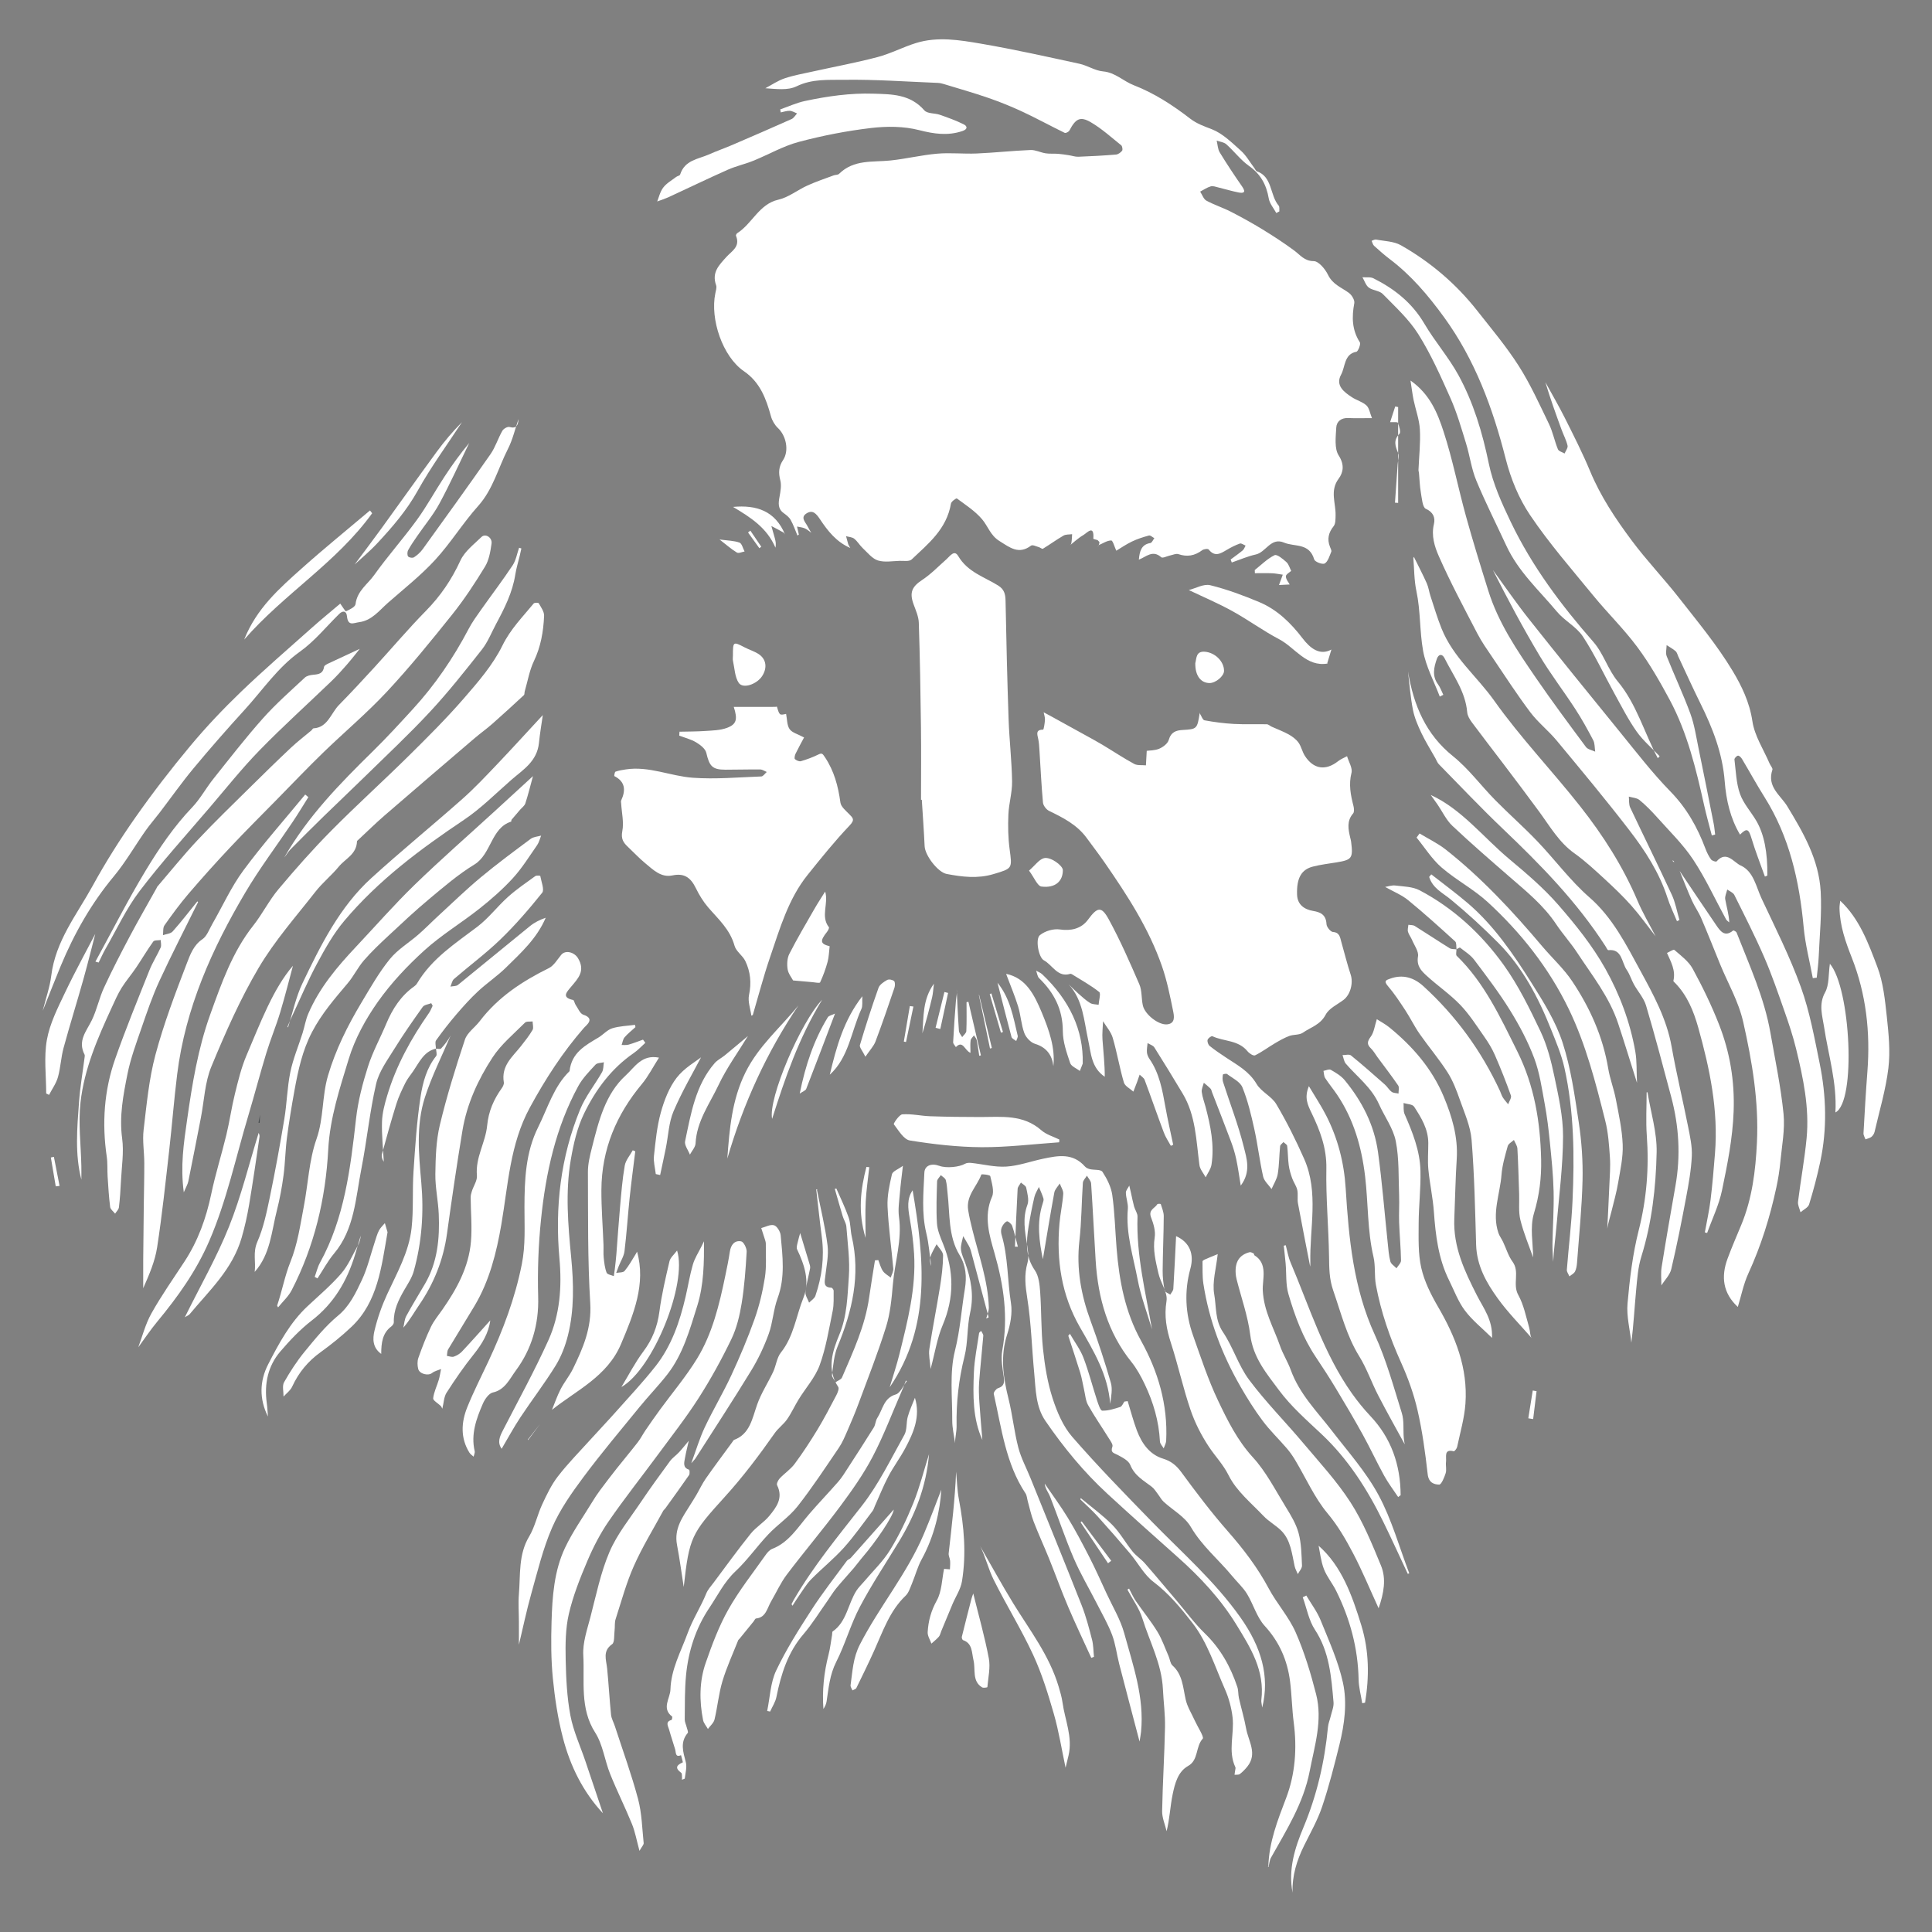
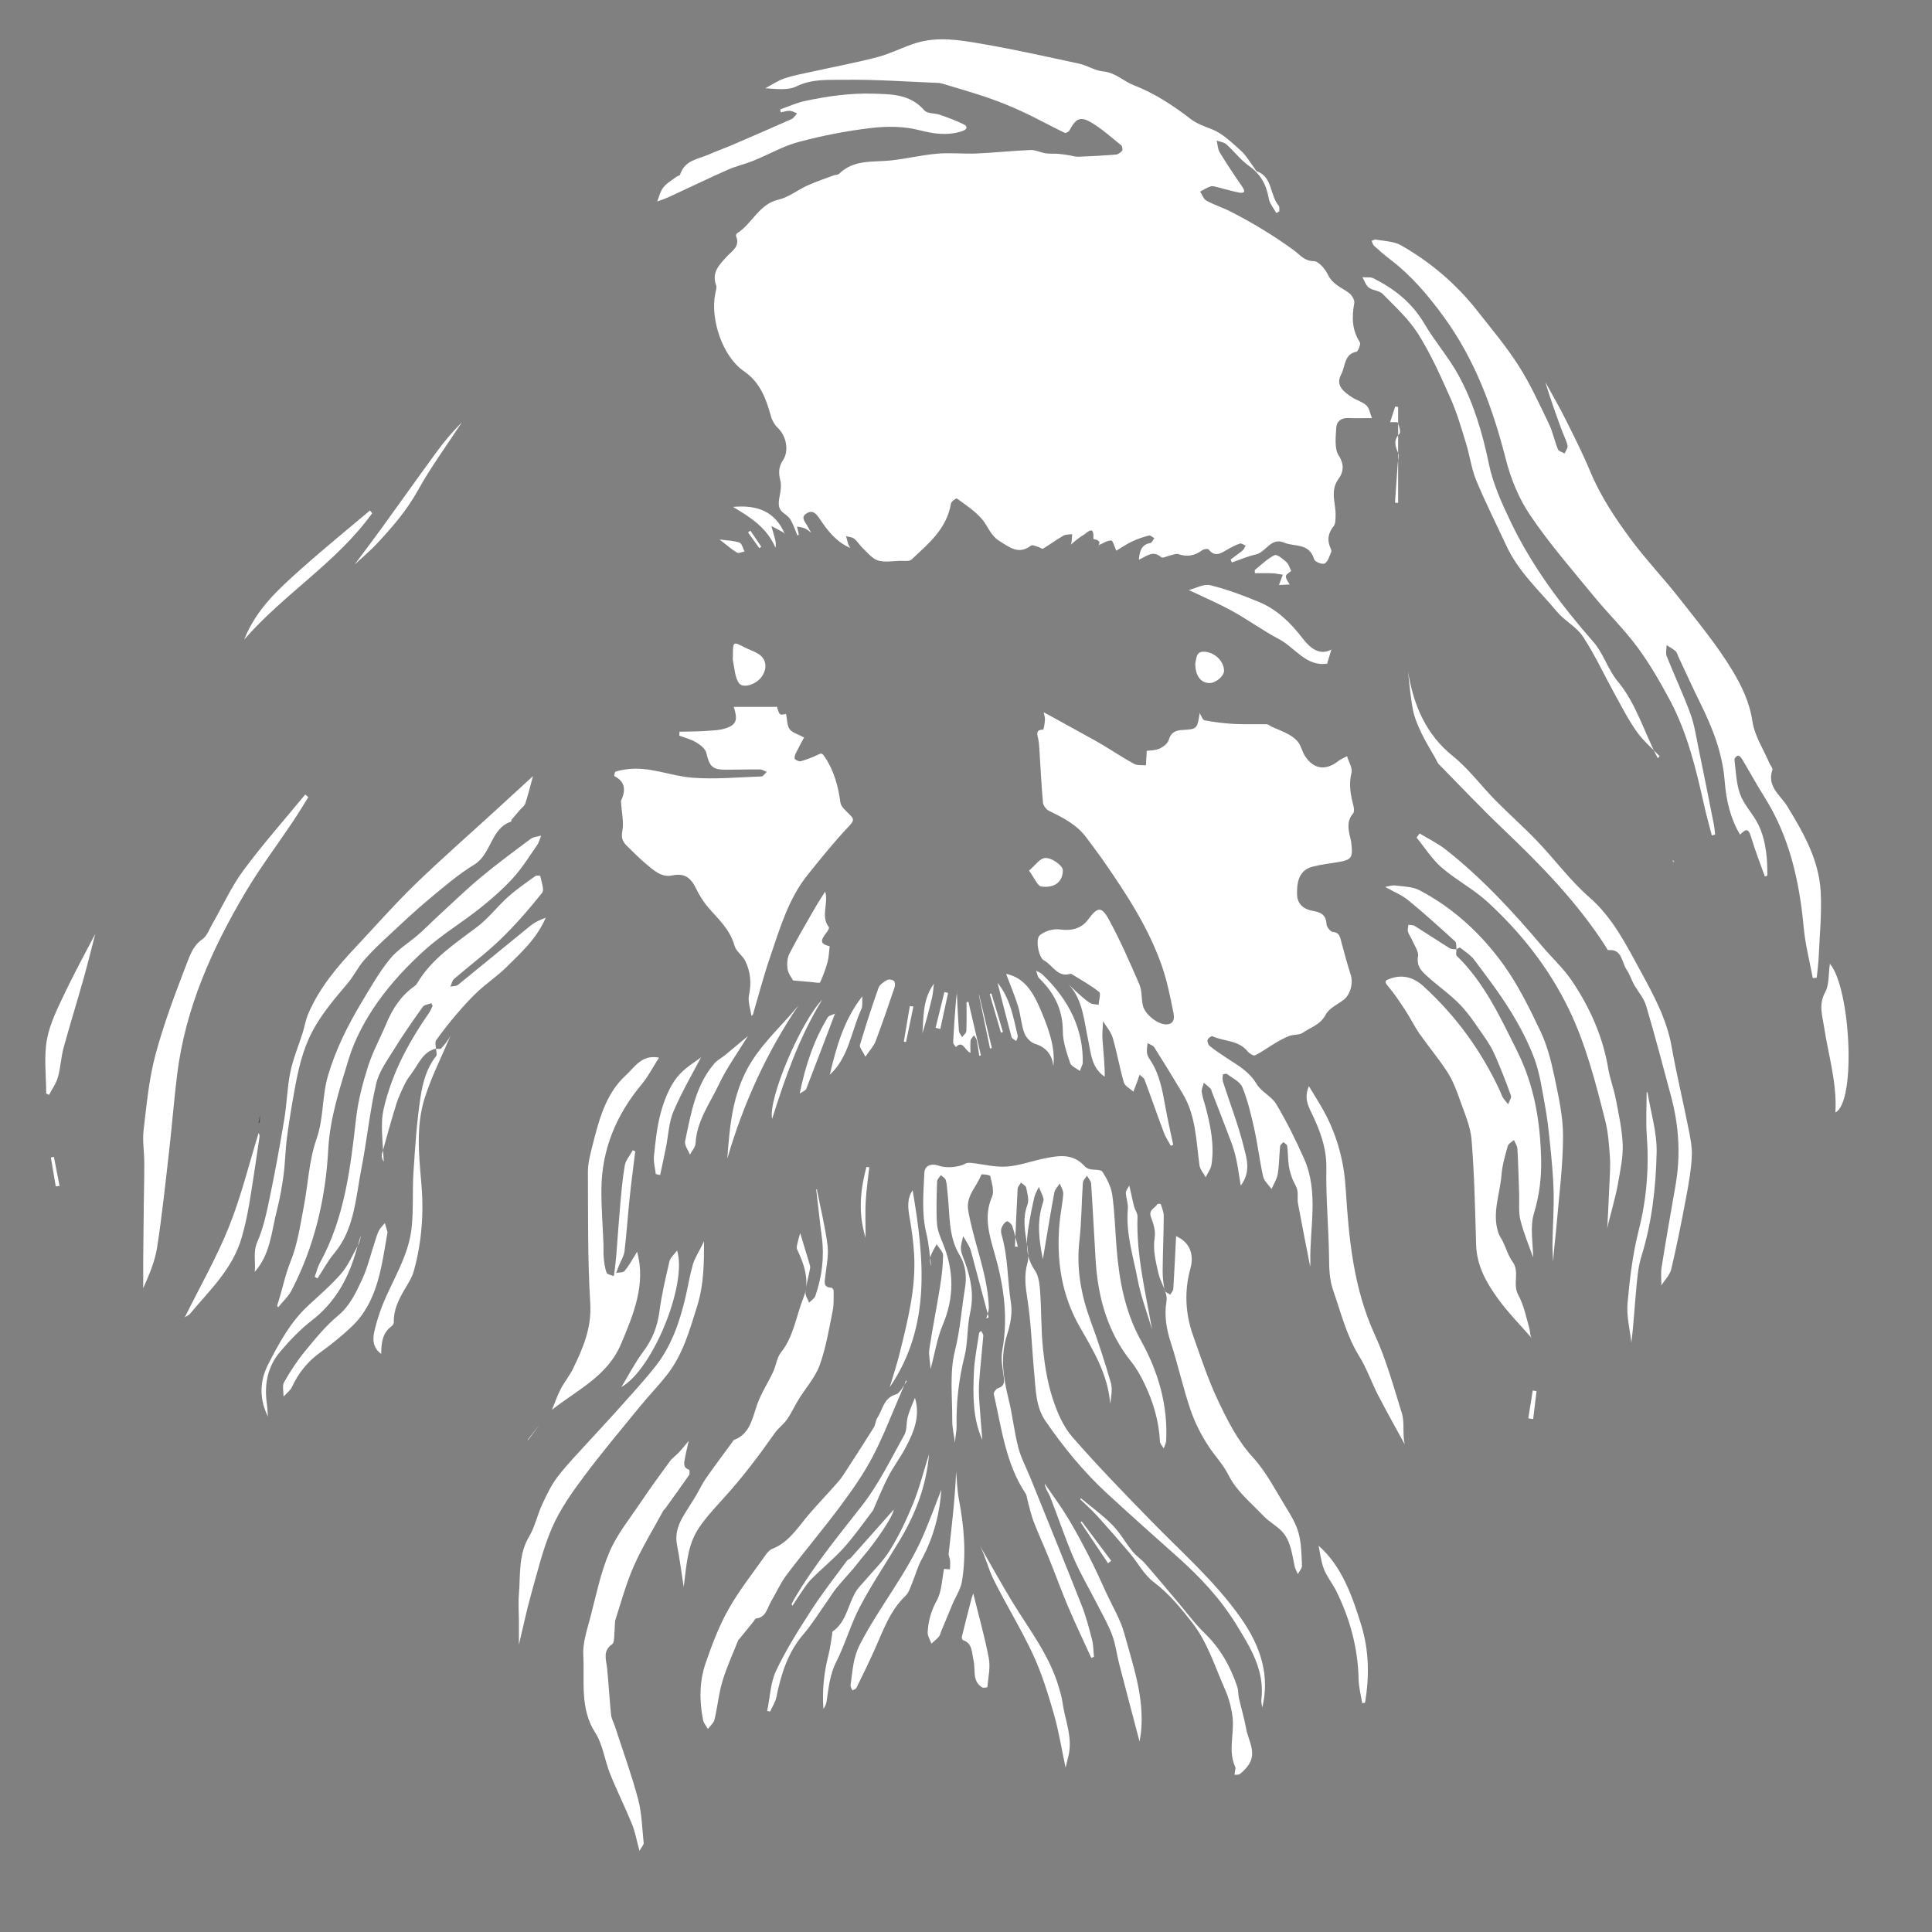
<svg xmlns="http://www.w3.org/2000/svg" version="1.1" id="Layer_1" x="0px" y="0px" width="5000px" height="5000px" viewBox="0 0 5000 5000" enable-background="new 0 0 5000 5000" xml:space="preserve">
  <rect x="0" y="0" width="5000" height="5000" fill="#808080" stroke="none" />
  <path fill="#FFFFFF" d="M1128.433,2713.858c0.233,6.535,3.203,15.583,0.262,19.283c-24.307,30.418-34.563,68.102-40.218,104.939  c-9.868,64.158-14.044,129.434-18.348,194.397c-3.218,48.486,0.358,97.639-4.927,145.758  c-6.87,62.479-37.926,116.235-63.515,171.841c-13.799,29.983-25.025,61.973-32.623,94.322c-4.548,19.378-5.605,43.082,17.559,59.491  c-0.061-28.565,3.255-53.986,25.8-70.799c3.181-2.342,6.887-7.215,6.776-10.791c-0.937-31.733,12.119-57.953,27.058-83.84  c9.05-15.651,19.701-31.261,24.524-48.531c20.989-74.913,26.446-152.014,19.537-229.495c-6.573-73.858-13.63-148.238,8.99-219.352  c17.66-55.427,44.302-107.611,66.925-161.232c-5.944,11.234-14.629,23.063-24.551,33.569c-2.374,2.498-8.909,0.563-13.5,0.668  c-0.043-7.325-2.977-16.997,0.328-21.582c16.637-23.27,34.225-45.867,52.741-67.463c17.8-20.771,36.185-41.21,56.057-59.669  c23.19-21.541,49.688-39.176,72.25-61.382c38.75-38.153,79.601-74.789,102.77-128.845c-14.995,5.11-28.887,11.99-40.812,21.649  c-62.256,50.402-123.909,101.667-186.194,152.037c-4.813,3.917-12.952,3.085-19.582,4.469c2.924-6.62,4.234-15.376,9.042-19.532  c40.001-34.559,82.531-66.036,120.574-102.82c38.541-37.235,74.079-78.365,107.868-120.598c6.117-7.644-2.367-28.774-5.003-43.491  c-0.139-0.773-9.839-1.75-13.031,0.579c-23.812,17.264-48.274,33.866-70.262,53.553c-27.471,24.602-50.525,55.374-79.545,77.417  c-56.966,43.315-117.384,81.613-156.106,146.715c-1.742,2.93-4.389,5.561-7.124,7.488c-33.99,23.949-56.145,57.721-72.482,96.806  c-15.542,37.206-35.237,72.8-47.403,111.146c-13.839,43.546-25.638,88.827-30.776,134.329  c-14.551,129.324-29.992,257.76-93.379,373.058c-6.143,11.194-9.159,24.353-13.65,36.571c2.423,1.32,4.837,2.649,7.249,3.961  c14.19-21.572,26.528-44.921,42.919-64.392c52.958-62.914,55.767-143.763,70.732-219.886  c14.276-72.68,21.421-147.066,38.052-219.042c7.427-32.164,28.976-61.219,46.679-89.922c23.145-37.46,48.352-73.566,73.864-109.289  c4.156-5.82,14.579-6.579,22.106-9.697c1.21,2.214,2.423,4.407,3.644,6.635c-3.053,6.127-5.41,12.848-9.27,18.373  c-46.095,65.962-85.144,136.075-108.603,214.889c-6.479,21.75-12.546,44.63-13.198,67.157c-1.03,34.353,2.847,68.85,4.63,103.29  c-4.396-6.557-6.39-13.928-4.669-20.145c11.854-43.339,23.822-86.653,37.198-129.479c5.872-18.785,14.502-36.719,23.193-54.305  c5.146-10.476,12.814-19.564,19.458-29.189C1084.95,2749.625,1097.007,2720.684,1128.433,2713.858L1128.433,2713.858z   M3769.512,2456.97c-5.983-0.914-12.957-0.027-17.797-3.013c-30.312-18.775-60.022-38.636-90.29-57.51  c-4.529-2.821-10.97-2.156-16.519-3.114c-0.496,6.067-2.591,12.586-1.082,18.001c2.064,7.419,7.36,13.737,10.385,20.952  c5.971,14.224,17.756,30.011,15.566,42.885c-4.25,24.839,8.721,37.492,22.038,49.733c28.37,26.04,60.463,47.816,87.172,75.524  c23.533,24.443,42.368,54.184,62.208,82.422c10.423,14.844,20.155,30.676,27.471,47.427c15.038,34.38,28.892,69.455,41.563,104.938  c2.057,5.766-4.494,14.997-7.068,22.64c-4.704-5.867-9.917-11.389-13.946-17.762c-3.163-4.991-4.673-11.127-7.235-16.613  c-48.585-104.842-114.859-195.122-198.125-271.11c-25.014-22.825-53.9-31.41-86.313-19.557c-9.386,3.438-17.543,5.311-5.821,18.91  c16.742,19.398,31.064,41.345,45.307,63.031c12.957,19.732,23.351,41.433,36.79,60.73c23.57,33.722,50.267,65.076,72.439,99.744  c13.836,21.604,23.366,46.845,32.03,71.567c11.865,33.838,27.343,68.173,30.176,103.293c7.248,90.126,9.104,180.771,11.728,271.257  c1.582,54.726,26.824,98.542,56.129,139.177c26.326,36.498,58.213,68.453,87.645,102.403c-4.667-6.025-3.603-17.042-6.402-26.791  c-8.281-28.745-14.201-59.467-28.317-84.788c-15.582-27.949,4.651-59.554-14.713-85.934c-10.999-14.98-16.559-34.468-24.829-51.785  c-3.768-7.915-9.333-15.063-12.056-23.313c-16.925-50.987,4.352-100.007,8.2-149.871c1.952-25.086,9.335-49.887,16.104-74.242  c1.798-6.464,10.481-10.737,16.006-15.999c3.163,7.495,8.622,14.857,9.038,22.506c2.237,39.042,3.148,78.175,4.512,117.265  c0.818,22.596-2.021,46.239,3.273,67.555c8.515,34.186,22.462,66.838,32.826,96.615c0-35.537-8.64-77.93,2.165-113.7  c14.088-46.677,19.712-92.826,18.646-139.929c-2.242-97.244-17.318-190.366-61.543-279.291  c-44.335-89.145-85.692-178.582-157.003-247.642c-2.728-2.653-0.527-11.097-0.608-16.849c3.226-1.511,8.055-5.287,9.485-4.153  c12.714,9.956,27.07,18.897,36.723,31.732c32.047,42.581,64.536,85.141,92.659,130.621c24.125,38.978,46.128,80.454,62.374,123.674  c14.073,37.421,19.837,78.612,27.225,118.584c6.063,32.718,10.039,65.994,13.341,99.22c4.212,42.252,8.666,84.62,9.637,127.032  c1.021,44.978-2.194,90.031-2.969,135.084c-0.273,15.727,1.199,31.496,1.878,47.231c1.454-31.261,5.905-62.402,8.585-93.695  c6.574-76.965,16.669-154.003,16.93-231.045c0.192-51.716-11.765-104.029-22.434-155.111c-8.29-39.721-18.636-80.251-35.711-116.335  c-28.139-59.366-57.577-119.395-95.26-171.974c-58.18-81.194-130.858-147.707-217.641-193.439  c-18.474-9.739-41.762-9.79-63.065-12.461c-9.08-1.127-18.696,2.468-26.322,3.646c21.972,12.401,42.908,20.665,59.827,34.507  c41.575,33.971,81.533,70.234,121.391,106.498C3769.828,2439.833,3768.453,2449.922,3769.512,2456.97L3769.512,2456.97z   M2840.588,1397.805c1.638,1.693,3.27,3.385,4.907,5.084c-0.568,2.736-1.092,5.471-1.599,8.225c-1.32,1.744-2.624,3.485-3.933,5.228  c1.237-1.867,2.501-3.732,3.721-5.597c10.707-4.49,21.404-11.973,32.157-12.028c4.171-0.027,8.462,16.607,13.107,26.513  c11.31-6.752,25.365-16.512,40.508-23.766c14.066-6.758,29.087-11.578,44.087-15.561c3.855-1.025,9.218,4.436,13.902,6.908  c-3.392,4.351-6.299,11.905-10.178,12.521c-24.014,3.798-27.955,22.095-29.915,43.07c18.95-7.398,35.737-26.062,57.742-6.384  c3.85,3.449,15.293-2.902,23.276-4.523c7.142-1.448,15.215-5.51,21.349-3.399c22.501,7.73,42.229,4.319,61.444-10.083  c4.255-3.186,14.89-4.597,17.035-1.849c15.717,19.992,30.546,10.463,46.446,1.053c10.908-6.47,22.33-12.359,34.129-16.525  c3.938-1.388,9.821,3.365,14.803,5.31c-2.386,4.145-3.955,9.383-7.321,12.234c-10.071,8.44-20.834,15.89-31.354,23.733  c0.963,2.58,1.935,5.164,2.907,7.744c20.726-7.081,41.049-16.112,62.236-20.731c26.252-5.733,38.897-45.248,73.098-30.719  c27.326,11.617,65.094-0.144,78.006,43.478c1.91,6.451,21.338,13.939,27.245,10.474c8.394-4.909,12.349-19.294,16.904-30.237  c1.282-3.08-1.594-8.479-3.219-12.519c-8.101-20.312-3.879-37.086,9.49-53.883c5.052-6.349,4.681-18.518,4.911-28.117  c0.749-31.548-15.377-63.274,7.949-94.665c11.883-15.982,15.722-35.978,0.021-60.163c-11.325-17.466-7.62-47.889-6.212-72.25  c0.931-16.253,13.593-25.302,30.783-24.517c19.074,0.854,38.189,0.192,61.59,0.192c-5.199-12.735-7.015-26.139-14.246-32.778  c-10.463-9.579-25.422-13.308-37.491-21.207c-20.457-13.37-43.561-30.418-28.124-58.593c10.983-20.076,7.5-53.267,39.598-59.149  c4.482-0.826,11.772-20.089,8.995-24.364c-20.58-31.869-21.208-65.313-14.438-101.475c1.408-7.564-6.166-20.418-13.066-25.727  c-19.137-14.717-42.463-21.69-54.959-47.503c-7.4-15.292-24.368-35.437-37.113-35.482c-23.957-0.081-34.704-15.835-50.477-27.504  c-26.269-19.435-53.666-37.281-81.415-54.269c-26.935-16.482-54.552-31.813-82.537-46.16  c-20.629-10.578-42.922-17.535-63.265-28.636c-7.225-3.933-10.836-15.336-16.101-23.33c9.044-4.682,17.733-10.751,27.263-13.537  c5.888-1.722,13.147,1.127,19.619,2.688c17.716,4.273,35.238,9.765,53.093,13.155c11.203,2.134,19.805,0.594,8.913-15.078  c-20.122-29.008-39.778-58.485-58.232-88.733c-5.113-8.438-5.387-20.251-7.909-30.521c8.435,3.03,18.583,3.841,24.948,9.499  c20.283,18.051,37.261,40.95,59.044,56.301c29.516,20.789,44.588,47.807,50.8,83.951c2.3,13.387,12.789,25.169,19.537,37.683  c2.636-1.419,5.276-2.833,7.918-4.256c-0.466-5.024,0.868-11.838-1.705-14.79c-23.086-26.51-15.806-74.925-56.396-88.817  c-2.628-0.907-4.208-5.27-6.299-8.011c-11.621-15.362-21.378-33.097-35.301-45.552c-23.364-20.895-47.26-44.571-74.945-55.335  c-20.014-7.776-38.771-14.092-56.509-27.755c-45.373-34.962-92.674-65.716-146.31-86.536  c-26.205-10.179-47.465-32.748-78.563-35.416c-20.823-1.788-40.523-15.307-61.409-19.831  c-84.748-18.356-169.428-37.367-254.761-51.955c-55.506-9.49-112.341-18.981-168.214-1.678  c-33.598,10.401-65.525,27.373-99.384,36.313c-55.5,14.644-111.99,25.036-168.014,37.463c-24.364,5.401-49.101,9.717-72.756,17.686  c-17.364,5.855-33.208,16.833-49.732,25.526c28.451,1.89,57.96,6.167,80.852-4.982c40.468-19.725,82.287-16.243,122.965-16.84  c80.792-1.191,161.707,4.822,242.56,8.012c4.914,0.195,9.932,1.273,14.69,2.727c38.798,11.838,77.845,22.883,116.209,36.15  c29.976,10.359,59.553,22.324,88.396,35.798c36.77,17.184,72.534,36.832,109.069,54.61c2.757,1.343,10.369-2.579,12.247-6.134  c15.983-30.366,27.66-37.518,55.498-21.214c28.007,16.391,52.897,38.966,78.585,59.581c2.732,2.22,4.224,11.529,2.279,13.961  c-3.81,4.796-10.228,9.521-15.867,9.985c-32.439,2.669-64.914,4.436-97.403,5.65c-8.114,0.31-16.31-2.691-24.496-3.925  c-9.326-1.397-18.667-2.972-28.039-3.68c-10.704-0.793-21.616,0.357-32.174-1.26c-13.197-2.019-26.244-9.106-39.114-8.58  c-46.373,1.88-92.617,7.009-138.982,9.017c-34.106,1.485-68.546-2.465-102.491,0.485c-40.571,3.526-80.628,13.429-121.188,17.644  c-45.965,4.78-94.331-3.271-132.754,34.515c-3.214,3.145-9.6,2.337-14.245,4.092c-22.587,8.46-45.524,16.114-67.528,26.081  c-25.532,11.558-49.09,30.818-75.472,36.769c-49.788,11.236-67.861,62.344-106.341,86.675c-1.789,1.128-3.838,5.198-3.226,6.708  c11.717,28.443-11.024,39.438-24.557,54.551c-18.53,20.705-38.958,39.749-26.872,73.47c2.103,5.866-0.594,14.049-2.021,20.941  c-13.95,66.97,18.875,163.798,73.921,201.473c41.643,28.488,57.352,70.423,70.066,116.827c3.07,11.155,9.945,22.699,18.124,30.371  c21.206,19.885,29.359,58.68,13.13,82.897c-11.426,17.054-12.101,32.761-7.08,52.413c3.316,12.992,0.549,28.436-1.978,42.263  c-3.056,16.681-4.808,31.398,10.738,42.557c6.774,4.872,14.114,10.524,18.156,17.748c7.053,12.626,11.772,26.742,17.46,40.237  c1.205-0.82,2.401-1.627,3.605-2.449c-1.558-6.931-3.109-13.866-4.669-20.802c6.786,1.516,13.933,2.038,20.262,4.759  c5.958,2.559,11.058,7.433,16.526,11.263l0.472,1.068l-0.201-0.669c-3.079-5.258-6.573-10.296-9.147-15.807  c-5.389-11.559-21.298-24.416-2.055-35.43c14.729-8.44,23.621,1.004,33.571,15.98c19.744,29.727,42.129,58.597,78.379,74.329  c-2.964-5.349-4.602-7.404-5.327-9.8c-2.055-6.831-3.727-13.794-5.579-20.725c7.161,2.039,15.677,2.185,21.163,6.575  c8.542,6.85,14.387,17.38,22.514,24.962c12.287,11.472,24.188,26.748,38.75,31.262c17.43,5.392,37.495,1.543,56.401,1.035  c10.552-0.29,24.63,2.3,31.009-3.742c42.784-40.672,90.328-78.087,101.627-144.494c0.936-5.521,13.671-14.496,15.309-13.259  c22.508,16.713,46.797,32.259,65.009,53.595c15.322,17.916,21.617,41.827,44.669,56.278c27.555,17.246,50.329,36.118,82.197,12.242  c3.936-2.958,13.364,2.034,20.14,3.825c3.726,1.009,8.555,5.438,10.662,4.162c17.962-10.91,35.065-23.501,53.215-33.959  c6.258-3.594,14.829-2.584,22.318-3.688c-0.603,7.984-0.546,16.147-2.173,23.896c-0.72,3.461-4.87,6.094-4.902,6.139  c10.035-7.899,22.227-19.724,36.294-27.841c8.741-5.052,28.607-28.583,25.649,9.472  C2829.403,1395.03,2836.717,1396.568,2840.588,1397.805L2840.588,1397.805z M3030.154,2965.41c2.018-0.899,4.022-1.805,6.067-2.71  c-6.779-32.488-14.258-64.839-20.108-97.536c-7.838-43.739-15.46-87.3-41.06-124.357c-3.397-4.869-6.223-11.176-6.78-17.083  c-0.743-7.949,0.974-16.153,1.645-24.248c5.985,3.713,14.14,5.869,17.621,11.392c24.98,39.404,49.237,79.339,73.282,119.426  c33.888,56.44,34.892,121.584,43.324,184.948c1.487,11.122,10.551,21.125,16.105,31.64c5.188-10.831,13.293-21.165,15.088-32.633  c7.917-51.189-2.453-100.692-15.361-149.701c-3.383-12.875-8.306-25.538-9.878-38.637c-0.907-7.497,3.438-15.794,5.416-23.736  c5.846,5.072,12.009,9.765,17.388,15.326c2.206,2.255,2.729,6.369,3.979,9.627c16.445,42.534,33.161,84.969,49.155,127.713  c5.498,14.66,10.091,29.901,13.382,45.302c4.44,20.772,7.254,41.934,11.643,68.249c27.221-36.446,15.127-70.831,7.767-100.482  c-14.126-56.932-35.587-111.816-53.556-167.704c-1.872-5.814-1.348-12.83-0.467-19.053c0.168-1.183,8.585-3.273,10.875-1.553  c14.027,10.801,33.633,19.633,39.711,34.553c13.927,34.317,22.691,71.38,30.779,108.01c8.979,40.601,13.684,82.282,22.86,122.821  c2.713,11.927,14.244,21.571,21.75,32.265c5.543-12.956,13.811-25.417,16.04-39.005c3.888-23.587,3.69-47.891,6.106-71.812  c0.394-3.867,5.586-7.171,8.562-10.736c3.384,3.287,9.256,6.229,9.728,9.937c2.089,16.551,1.815,33.462,4.041,49.988  c1.55,11.536,5.026,22.96,8.92,33.92c3.662,10.303,10.754,19.476,13.122,29.977c2.501,11.034-0.248,23.351,1.799,34.591  c10.205,55.372,21.275,110.567,31.622,163.803c0.123-2.013,0.568-5.777,0.457-9.517c-2.229-89.979,22.427-182.207-15.995-269.146  c-21.454-48.562-45.263-96.285-72.098-141.594c-12.242-20.68-38.83-31.739-51.071-52.403c-19.576-32.973-49.491-48.66-78.186-67.686  c-14.724-9.764-29.462-19.618-43.311-30.709c-3.688-2.938-6.546-11.292-5.271-15.694c1.271-4.322,9.863-10.606,12.479-9.387  c29.872,14.041,66.761,9.348,90.954,39.034c4.593,5.636,15.225,12.486,19.501,10.408c17.633-8.563,33.671-20.757,50.726-30.803  c12.156-7.18,24.564-14.352,37.59-19.254c11.499-4.3,26.103-2.017,35.621-8.672c20.093-14.097,44.713-19.947,58.685-46.381  c8.854-16.76,30.234-26.151,46.33-38.387c17.916-13.614,25.532-43.859,18.431-65.292c-9.149-27.689-16.123-56.208-24.123-84.319  c-3.42-12.038-4.213-24.909-21.658-26.066c-6.262-0.428-16.44-12.901-16.799-20.319c-1.234-24.947-16.028-31.036-34.534-34.146  c-22.973-3.86-40.708-16.419-41.617-41.858c-1.553-43.67,11.479-65.347,40.764-72.893c20.162-5.193,40.985-7.636,61.521-10.991  c39.82-6.483,42.982-10.861,37.515-53.726c-0.444-3.509-1.503-6.942-2.316-10.396c-5.108-21.845-9.385-43.144,7.588-62.52  c3.208-3.646,2.406-13.167,0.869-19.229c-7.197-28.274-12.792-55.554-5.129-85.804c3.146-12.349-7.244-28.591-11.483-43.063  c-7.714,4.208-16.107,7.4-22.981,12.807c-32.335,25.471-63.75,21.131-86.195-13.727c-6.781-10.531-9.271-24.335-16.525-34.341  c-6.393-8.828-15.98-15.862-25.409-21.12c-14.058-7.828-29.249-13.327-43.877-19.961c-4.331-1.96-8.431-6.186-12.692-6.3  c-28.453-0.638-57.02,0.647-85.434-0.886c-25.365-1.371-50.752-4.773-75.76-9.347c-4.806-0.862-8.068-11.376-11.967-17.47  c-0.192-0.329,0.343-1.142,0.54-1.75c-0.346,0.124-0.676,0.248-1.009,0.362c-6.434,41.115-7.043,41.716-44.188,43.867  c-16.787,0.986-29.928,4.92-36.008,25.85c-2.728,9.509-14.759,18.421-24.455,22.562c-11.499,4.924-25.035,4.444-32.437,5.543  c-0.732,13.241-1.404,25.403-2.079,37.576c-10.294-1.074-22.006,0.842-30.591-3.815c-27.977-15.227-54.702-33.084-82.129-49.485  c-15.962-9.544-32.33-18.319-48.58-27.305c-28.636-15.832-57.27-31.61-85.934-47.383c-5.795-3.186-11.66-6.235-17.466-9.34  c1.236,6.401,3.713,12.886,3.375,19.179c-0.5,9.063-3.102,25.793-4.807,25.788c-19.851-0.005-15.238,11.81-12.563,24.323  c2.009,9.418,2.479,19.259,3.108,28.95c2.914,45.141,4.97,90.367,9.104,135.37c0.718,7.768,8.563,17.973,15.571,21.412  c36.338,17.716,72.278,35.567,97.706,70.373c15.705,21.473,31.905,42.53,47.02,64.437  c57.879,83.815,113.706,169.266,147.817,267.702c12.851,37.063,20.697,76.276,28.603,115.021  c2.68,13.175,6.603,32.921-15.454,35.079c-22.123,2.2-57.655-25.607-62.813-49.118c-3.928-17.979-2.008-38.304-8.993-54.478  c-24.618-56.93-49.57-113.994-79.137-168.08c-19.018-34.814-29.41-32.328-53.878,0.897c-17.482,23.766-44.802,29.296-72.377,25.203  c-16.762-2.486-38.577,3.799-52.014,14.673c-12.279,9.918-3.434,57.804,10.251,65.131c22.439,12.045,35.638,45.159,68.044,35.067  c1.41-0.436,3.449,0.285,4.831,1.127c23.766,14.846,48.442,28.39,70.407,45.816c4.635,3.688-0.819,21.751-1.588,33.156  c-7.452-1.427-15.917-0.964-22.096-4.735c-10.715-6.569-20.218-15.489-29.843-23.929c-8.741-7.679-16.992-16.041-25.455-24.102  c37.218,40.499,39.443,93.982,50.268,143.396c7.599,34.816,8.201,72.19,43.009,95.541c0.234-32.481-3.659-64.431-5.865-96.497  c-1.074-15.621,0.874-31.489,1.458-47.229c8.58,14.257,20.492,27.409,25.076,42.97c11.136,37.987,17.656,77.517,28.831,115.495  c2.865,9.716,16.134,15.968,24.612,23.805c3.219-8.363,6.529-16.697,9.65-25.104c2.312-6.243,4.4-12.591,6.562-18.898  c4.396,4.478,10.831,8.078,12.901,13.558c16.935,45.251,32.686,90.994,49.678,136.221  C3016.435,2943.143,3023.985,2953.979,3030.154,2965.41L3030.154,2965.41z M4430.172,2162.125c2.868-0.791,5.748-1.548,8.635-2.311  c-1.248-9.422-1.979-18.957-3.812-28.246c-12.84-64.803-25.671-129.606-39.03-194.286c-6.267-30.319-10.741-61.583-21.254-90.247  c-18.484-50.441-41.477-98.998-61.358-148.893c-3.219-8.078-0.248-18.953-0.141-28.536c7.841,5.115,16.218,9.566,23.296,15.693  c3.563,3.08,4.811,9.22,7.055,14.033c19.073,40.542,37.453,81.506,57.355,121.583c31.465,63.466,56.969,128.632,62.637,201.33  c3.799,48.647,14.54,95.578,39.627,137.733c17.972-17.766,22.3-15.033,29.922,10.32c10.011,33.288,22.858,65.605,34.497,98.341  c2.063-0.879,4.157-1.786,6.223-2.646c0.907-59.843-8.17-107.114-28.638-141.948c-13.837-23.523-33.28-44.479-42.2-69.766  c-9.722-27.617-10.541-58.891-14.233-88.712c-0.379-3.063,5.637-9.529,9.146-9.93c3.215-0.36,8.073,4.635,10.391,8.518  c19.543,32.68,37.822,66.301,58.084,98.475c64.342,102.157,90.465,216.771,101.529,337.327c4.055,44.222,15.521,87.665,23.6,131.459  c3.404-0.358,6.779-0.763,10.19-1.143c1.771-18.11,4.345-36.195,5.108-54.328c2.411-56.025,8.218-112.341,5.17-168.069  c-4.619-83.461-44.975-152.795-86.623-221.428c-17.156-28.292-53.285-49.97-38.37-94.354c1.349-3.988-4.993-10.744-7.41-16.383  c-15.521-36.247-38.771-71.221-44.38-109.178c-7.33-49.516-28.289-92.25-51.445-130.69  c-40.131-66.675-90.205-126.81-138.033-187.996c-39.806-50.888-84.514-97.489-123.066-149.317  c-41.403-55.611-80.184-113.501-107.565-179.345c-19.477-46.844-42.484-92.065-65.16-137.289  c-15.802-31.554-33.642-61.947-50.574-92.862c12.614,42.068,27.187,82.556,41.973,122.941c5.099,13.856,12.168,27.06,15.515,41.315  c1.345,5.749-4.873,13.493-7.687,20.328c-5.95-3.563-15.109-5.627-17.303-10.947c-8.774-21.399-13.231-44.986-23.209-65.595  c-24.618-50.896-48.112-102.985-78.18-150.144c-32.101-50.324-70.657-96.083-107.461-142.865  c-55.203-70.147-121.667-126.26-197.183-169.188c-18.746-10.658-42.903-10.701-64.686-14.953c-3.493-0.686-7.583,2.146-11.404,3.349  c2.1,4.398,3.221,10.025,6.479,12.98c13.198,11.971,26.592,23.771,40.687,34.466c54.91,41.632,98.824,93.08,140.403,150.345  c79.839,109.913,125.88,234.622,159.232,365.626c13.655,53.656,34.529,103.756,63.443,146.584  c49.516,73.375,107.796,140.148,163.724,208.479c36.992,45.238,78.993,86.08,113.813,133.01  c31.531,42.523,58.451,89.422,83.774,136.614c45.431,84.736,68.02,178.515,89.002,272.661  C4416.126,2110.27,4423.497,2136.107,4430.172,2162.125L4430.172,2162.125z M2558.65,3409.271c-2.095,1.068-4.179,2.1-6.295,3.18  c2.368-9.659,7.042-19.408,6.741-28.968c-2.284-69.768-26.034-134.516-42.563-200.978c-4.186-16.764-8.212-33.685-10.918-50.781  c-5.929-37.443,22.874-61.227,34.089-91.962c0.663-1.797,22.363,0.732,23.119,4.085c3.917,17.476,10.842,39.269,4.539,53.366  c-22.695,50.823-6.112,102.057,6.47,146.033c24.033,83.934,35.856,165.249,20.084,251.68c-3.922,21.477,0.413,45.22,3.688,67.448  c2.277,15.693,1.042,25.32-14.869,30.318c-4.785,1.51-11.766,10.836-10.852,14.832c20.089,88.357,30.824,180.195,82.141,257.314  c3.66,5.511,3.933,13.539,5.854,20.352c4.979,17.701,8.691,35.953,15.286,52.938c12.479,32.312,26.976,63.729,39.966,95.826  c16.754,41.495,31.904,83.747,49.411,124.855c18.897,44.379,39.707,87.84,59.701,131.725c2.299-0.91,4.618-1.824,6.912-2.746  c-1.542-14.825-1.303-30.175-4.984-44.368c-7.75-30.014-15.566-60.285-26.858-88.922  c-43.349-109.955-88.044-219.333-132.285-328.916c-10.703-26.508-24.564-52.046-31.718-79.563  c-10.674-41.136-14.885-84.135-25.161-125.426c-13.853-55.827-22.024-110.309-3.546-167.39c8.2-25.297,13.855-54.928,9.777-80.628  c-9.337-58.9-7.254-119.574-24.368-177.203c-1.681-5.639-1.866-13.198,0.295-18.426c2.686-6.452,7.715-13.579,13.386-16.061  c2.788-1.228,11.951,6.323,13.768,11.634c6.017,17.512,9.982,35.806,14.752,53.818c-2.489,0.07-4.939,0.119-7.443,0.151  c2.173-49.853,4.085-99.723,6.85-149.555c0.33-5.652,5.599-10.995,8.573-16.475c4.73,4.375,12.57,8.033,13.612,13.241  c2.914,14.541,7.904,31.799,3.22,44.228c-13.104,34.852-6.459,68.187-1.147,102.53c2.412,15.597,5.463,33.067,1.334,47.444  c-9.032,31.495-5.586,60.364-0.547,92.396c10.105,63.911,11.796,129.271,17.953,193.938c4.01,42.337,3.8,86.396,28.824,122.891  c47.188,68.834,99.714,132.773,160.332,188.58c60.018,55.263,120.808,109.521,181.707,163.674  c58.124,51.687,111.376,108.329,152.774,176.024c35.996,58.847,73.573,118.029,64.091,194.407c-0.559,4.373,0.962,9.01,2.238,19.501  c20.022-80.647-2.07-156.722-56.547-233.703c-66.434-93.879-151.177-167.561-229.722-248.258  c-69.772-71.678-139.78-143.334-205.56-219.072c-23.519-27.064-39.344-64.474-50.785-100.035  c-13.063-40.591-20.084-84.052-24.636-126.89c-5.22-49.037-3.888-98.792-7.4-148.09c-1.357-18.951-3.637-41.159-13.593-55.493  c-25.237-36.264-22.637-74.646-16.196-114.469c4.09-25.294,9.05-50.47,14.836-75.365c2.117-9.154,7.698-17.438,11.695-26.072  c4.033,9.857,8.635,19.516,11.766,29.688c1.164,3.695-0.545,8.835-1.899,12.956c-16.519,50.638-8.444,100.431,0.411,144.271  c9.162-54.315,18.731-113.489,29.594-172.404c1.543-8.49,9.27-15.688,14.14-23.478c3.216,9,9.633,18.266,9.003,26.964  c-1.806,25.549-7.497,50.752-9.732,76.282c-8.358,95.413,5.149,185.52,53.115,269.021c35.204,61.307,72.488,122.54,78.092,198.128  c2.466-18.596,6.521-38.073,1.73-54.663c-15.545-53.806-32.924-107.102-52.213-159.521c-24.83-67.395-37.46-135.586-29.146-208.466  c5.63-49.478,5.512-99.701,8.934-149.49c0.446-6.4,6.847-12.34,10.506-18.495c3.744,6.742,10.368,13.259,10.842,20.25  c4.482,66.469,7.568,133.038,11.759,199.534c6.08,97.1,31.485,186.398,92.316,261.987c13.937,17.314,25.082,37.761,34.827,58.224  c22.067,46.373,36.542,95.32,39.208,147.83c0.321,6.149,6.334,11.989,9.72,17.943c2.23-6.602,6.078-13.121,6.416-19.84  c4.644-93.672-21.156-179.685-65.019-258.721c-41.334-74.447-56.49-155.1-63.291-239.01c-3.719-46.02-4.768-92.436-11.164-137.998  c-2.975-21.098-13.671-42.211-25.323-60.016c-4.538-6.943-21.403-4.375-32.449-7.016c-4.647-1.102-9.895-3.4-13.062-6.986  c-31.273-35.493-69.537-28.14-107.692-20.138c-31.974,6.689-63.557,18.397-95.697,20.443c-29.836,1.91-60.198-6.211-90.363-9.442  c-5.394-0.575-11.846-0.521-16.358,2.084c-15.093,8.721-48.331,12.106-66.681,5.438c-20.934-7.616-37.911-0.576-38.712,17.66  c-2.307,52.294-7.567,104.557,5.039,156.676c6.692,27.646,8.591,56.568,12.654,84.937c-3.07-7.891-4.397-17.015-1.815-24.635  c3.774-11.153,10.356-21.224,15.756-31.756c5.926,9.627,16.892,19.276,16.805,28.831c-0.195,27.393-3.715,54.947-8.06,82.035  c-8.598,53.614-19.372,106.842-27.518,160.557c-2.229,14.609,1.723,30.268,3.261,51.494c11.412-42.669,17.084-80.08,31.224-113.474  c30.121-71.191,29.698-140.378,0.831-211.044c-6.896-16.861-14.497-34.781-15.598-52.652c-2.262-36.003-0.718-72.303,0.358-108.447  c0.163-5.486,6.299-10.768,9.655-16.136c4.418,4.183,11.337,7.593,12.792,12.738c3.074,10.892,3.364,22.702,4.678,34.163  c6.274,54.173,1.359,111.059,30.946,159.75c16.736,27.534,18.901,57.078,13.842,87.544c-8.834,53.285-12.243,106.843-25.702,160.285  c-14.317,56.734-6.63,119.973-6.996,180.382c-0.117,19.586,4.724,39.224,7.293,58.833c-0.145-14.302,4.219-29.725,3.945-45.043  c-1.069-60.896,5.563-120.181,20.458-179.349c9.192-36.569,6.301-76.501,14.63-113.451c10.296-45.636,1.995-87.116-12.807-128.873  c-4.124-11.634-10.014-23.226-11.026-35.223c-0.926-11.03,3.637-22.532,5.782-33.855c4.873,8.243,9.867,16.389,14.513,24.768  c2.112,3.834,4.011,7.955,5.156,12.209C2527.774,3293.805,2543.196,3351.547,2558.65,3409.271L2558.65,3409.271z M1944.476,2628.547  c1.243-0.544,2.485-1.073,3.733-1.619c14.675-49.707,27.727-100.057,44.468-148.982c25.497-74.573,47.493-151.517,97.205-213.457  c35.092-43.744,70.358-87.6,108.749-127.963c14.707-15.45,8.608-19.705-1.304-29.934c-8.63-8.869-20.864-18.732-22.34-29.574  c-5.765-42.346-16.183-81.497-39.884-117.127c-6.624-9.959-7.972-11.747-17.71-6.981c-14.306,7.015-29.354,12.564-44.568,17.015  c-4.579,1.337-11.58-1.833-15.597-5.363c-1.862-1.609-0.391-9.699,1.568-13.741c7.563-15.535,15.939-30.573,22.13-42.264  c-16.396-8.93-30.89-12.212-37.491-21.683c-6.941-10.011-6.323-25.956-9.041-39.342c-17.028,3.854-16.997,3.85-23.711-18.601  c-0.101-0.362-3.199,0.461-4.88,0.461c-35.249,0.034-70.497,0.028-106.826,0.028c10.373,32.207,7.32,45.039-17.648,54.313  c-17.432,6.496-37.154,6.685-55.955,8.018c-22.229,1.573-44.55,1.342-66.799,1.895c-0.245,3.379-0.482,6.758-0.73,10.128  c14.697,5.584,30.323,9.388,43.764,17.414c10.54,6.29,23.795,16.371,26.329,27.275c7.972,34.422,15.437,43.466,49.298,43.492  c30.1,0.028,60.209-0.936,90.306-0.596c5.617,0.061,11.193,4.228,16.792,6.53c-4.692,4.001-9.267,11.388-14.089,11.544  c-59.104,2.144-118.542,7.648-177.34,3.354c-57.879-4.203-113.712-30.782-173.401-21.54c-8.982,1.371-18.073,2.837-26.625,5.822  c-2.063,0.725-3.678,11.07-2.976,11.419c27.927,14.199,30.151,36.088,17.71,63.024c-0.992,2.151-0.204,5.321-0.048,7.967  c1.407,23.889,7.375,48.813,2.968,71.427c-3.929,20.307,2.908,29.833,14.443,40.74c14.985,14.14,29.159,29.405,44.964,42.436  c20.614,17.002,40.753,37.65,70.307,31.465c29.116-6.094,46.469,3.906,60.552,32.804c8.625,17.71,19.193,35.071,31.811,49.771  c26.27,30.547,56.521,56.835,68.38,99.484c4.122,14.835,20.953,25.087,27.939,39.648c13.171,27.459,16.183,56.436,9.503,87.905  C1934.972,2591.632,1942.125,2610.663,1944.476,2628.547L1944.476,2628.547z" />
-   <path fill="#FFFFFF" d="M4339.976,2384.028c2.138-1.025,4.278-2.055,6.418-3.07c-6.418-21.811-10.345-44.922-19.72-65.183  c-35.09-75.79-72.221-150.505-107.814-226.043c-3.77-7.982-2.438-18.691-3.443-28.137c9.354,2.796,20.551,3.107,27.689,8.954  c16.313,13.437,31.41,28.852,45.636,44.814c31.873,35.797,66.811,69.538,93.306,109.556c32.111,48.474,56.73,102.563,84.847,154.09  c1.794,3.331,5.538,5.487,8.368,8.201c-0.852-21.327-7.003-40.318-10.383-59.845c-1.351-7.798,3.298-16.804,5.213-25.277  c6.238,4.593,15.139,7.672,18.293,13.979c26.549,53.297,53.634,106.414,77.378,161.149c19.846,45.761,36.067,93.338,52.697,140.603  c11.12,31.59,21.813,63.583,29.755,96.187c18.497,75.995,34.836,152.865,27.23,232.086c-5.269,54.822-15.392,109.148-22.16,163.84  c-1.074,8.673,4.116,18.213,6.41,27.38c7.681-6.744,19.664-12,22.299-20.531c11.238-36.329,20.994-73.333,28.911-110.653  c18-84.613,15.587-169.785-1.594-253.953c-13.617-66.524-25.839-134.373-48.632-197.513  c-28.344-78.563-66.049-153.356-101.519-228.832c-14.534-30.964-20.74-70.797-54.161-85.833  c-18.38-8.273-36.793-39.839-62.462-10.741c-1.561,1.782-11.701-1.36-14.386-5.092c-6.056-8.308-10.818-18.012-14.492-27.864  c-20.951-55.844-49.008-105.372-90.712-148.024c-46.846-47.891-88.273-101.915-130.964-154.325  c-78.943-96.858-157.607-194.03-235.309-292.025c-32.445-40.959-62.11-84.368-93.046-126.671  c38.156,75.337,77.697,149.417,120.563,221.278c28.445,47.655,62.295,91.63,92.529,138.164  c16.925,26.017,32.116,53.405,46.57,81.087c4.321,8.261,3.516,19.558,5.089,29.471c-8.17-3.932-19.104-5.493-24.015-12.132  c-43.904-59.104-87.887-118.209-129.644-179.066c-48.306-70.466-96.758-141.305-123.059-225.412  c-20.083-64.167-39.994-128.433-57.913-193.293c-20.012-72.341-34.413-146.635-57.589-217.731  c-15.66-48.095-35.181-97.271-85.794-132.761c3.344,21.322,5.059,35.981,8.006,50.334c5.316,25.541,14.848,50.675,16.271,76.382  c1.909,34.68-2.219,69.739-3.613,104.637c-0.121,2.563,0.997,5.154,1.233,7.767c1.542,16.695,1.953,33.604,4.816,50.037  c2.646,15.11,4.318,38.877,12.776,42.665c19.57,8.715,25.036,23.253,21.151,39.526c-7.279,30.305,1.884,58.718,12.405,82.615  c30.133,68.524,65.526,134.428,99.949,200.744c11.188,21.543,25.292,41.466,38.867,61.515  c32.302,47.762,63.687,96.356,98.229,142.248c20.09,26.724,46.942,47.526,68.3,73.315  c63.449,76.524,127.181,152.905,187.922,231.853c40.676,52.841,77.445,109.204,98.771,175.121  C4322.092,2344.318,4331.695,2363.922,4339.976,2384.028L4339.976,2384.028z M3861.323,3462.496  c2.129-46.847-22.43-77.27-39.177-110.276c-31.659-62.379-61.522-124.759-58.412-198.548c2.179-51.499,2.976-103.094,6.3-154.509  c3.683-57.297-12.734-110.764-33.45-160.553c-30.306-72.91-81.18-131.111-140.829-179.674c-10.262-8.351-22.09-14.534-32.514-21.275  c-5.604,17.381-7.346,33.642-15.355,44.657c-9.13,12.535-11.363,19.967,0.163,31.042c6.701,6.43,11.399,15.176,17.06,22.857  c17.934,24.273,36.385,48.135,53.407,73.088c3.193,4.657,0.688,13.721,0.833,20.77c-5.995-1.349-13.066-1.042-17.711-4.429  c-6.782-4.926-11.277-13.271-17.688-18.918c-28.867-25.477-57.705-51.011-87.543-75.189c-4.774-3.88-14.495-0.819-21.934-0.956  c2.729,7.469,3.737,16.639,8.474,22.145c29.492,34.234,66.416,61.337,85.934,105.082c14.313,32.067,36.724,61.95,43.377,95.532  c9.006,45.619,6.824,93.825,8.651,140.939c0.87,23.125-0.819,46.363,0.029,69.497c1.18,32.761,4.348,65.479,4.874,98.245  c0.122,6.685-7.594,13.489-11.705,20.264c-5.497-5.846-14.014-10.772-15.873-17.729c-4.071-15.244-5.092-31.459-6.777-47.353  c-8.28-78.383-14.436-157.098-25.128-235.103c-9.76-71.188-41.867-132.624-86.073-186.382  c-9.477-11.524-23.226-19.617-36.157-27.013c-4.544-2.608-12.534,1.611-18.963,2.733c1.375,6.279,1.203,13.67,4.4,18.613  c9.789,15.053,21.327,28.764,31.31,43.661c42.364,63.209,62.97,134.296,72.08,211.062c8.211,69.292,5.611,139.717,21.693,208.219  c5.459,23.29,1.827,48.847,6.254,72.576c13.011,69.843,35.936,136.059,64.976,200.426c17.835,39.491,32.945,81.297,42.722,123.771  c12.484,54.18,19.943,109.869,26.245,165.324c2.548,22.529,16.657,26.686,29.791,27.03c5.533,0.156,13.282-18.396,16.781-29.584  c2.774-8.873-0.361-19.617,0.884-29.241c1.65-12.486-6.446-34.089,19.874-27.436c2.131,0.549,8.021-6.911,8.969-11.415  c7.812-37.137,18.732-74.146,21.424-111.771c6.552-92.523-25.941-173.456-70.872-250.637c-18.2-31.273-35.365-65.354-43.409-100.661  c-8.411-36.872-6.894-76.719-6.794-115.268c0.137-45.388,5.815-90.845,4.675-136.146c-1.304-52.182-20.549-99.92-41.106-146.775  c-3.588-8.184-1.896-18.981-2.641-28.581c9.386,2.995,23.054,2.877,27.408,9.589c18.365,28.279,36.534,57.513,36.608,94.143  c0.043,22.741-1.978,45.684,0.185,68.179c3.509,36.682,11.697,72.888,14.308,109.603c4.376,61.51,11.766,121.827,39.292,177.268  c13.087,26.332,23.55,55.028,40.739,77.932C3809.958,3416.794,3835.367,3436.847,3861.323,3462.496L3861.323,3462.496z   M2383.596,2069.8c0.685,0.045,1.365,0.082,2.039,0.124c2.484,39.995,5.438,79.966,7.298,119.99  c1.103,24.304,34.512,67.624,57.07,71.887c40.163,7.577,79.745,12.597,120.637,0.48c50.146-14.858,48.964-14.256,42.234-64.63  c-3.938-29.527-4.434-59.933-3.181-89.784c1.22-28.635,10.041-57.126,9.583-85.571c-0.854-53.72-7.211-107.304-9.056-161.027  c-3.55-102.147-5.876-204.352-7.865-306.543c-0.362-17.544-3.57-29.668-19.175-39.399c-36.118-22.522-78.699-34.524-103.384-76.341  c-10.078-17.054-20.857-0.135-30.057,8.006c-20.772,18.435-40.41,38.922-63.203,53.928c-26.233,17.237-33.369,32.296-22.262,62.799  c5.666,15.584,13.041,31.778,13.571,47.928c2.957,89.737,4.461,179.581,5.585,269.386  C2384.231,1943.95,2383.596,2006.877,2383.596,2069.8L2383.596,2069.8z M1268.83,3417.088  c-23.387,25.91-47.788,53.554-72.938,80.379c-5.738,6.106-13.666,10.823-21.378,13.481c-5.236,1.817-11.934-1.085-17.953-1.882  c0.991-5.676,0.509-12.352,3.217-16.881c22.512-37.845,45.994-75.076,68.521-112.942c38.34-64.459,56.566-136.905,69.21-210.682  c17.598-102.753,22.205-207.491,73.797-302.317c40.491-74.401,85.328-143.627,140.098-206.346  c5.917-6.781,29.794-23.527-2.019-33.933c-8.327-2.732-13.593-16.599-19.844-25.68c-2.646-3.851-3.616-11.772-6.378-12.35  c-30.486-6.52-16.886-20.208-5.42-33.889c17.951-21.422,38.123-41.211,17.976-74.419c-9.32-15.349-32.306-21.93-43.385-8.448  c-10.044,12.212-19.12,28.001-32.011,34.36c-68.168,33.672-130.938,74.408-179.049,137.521  c-12.385,16.247-31.967,29.16-38.067,47.452c-24.156,72.681-47.003,146.155-64.887,220.857  c-9.771,40.769-11.053,84.503-11.649,126.99c-0.473,34.402,7.292,68.837,8.774,103.39c2.725,63.189-3.124,125.021-35.496,180.603  c-16.209,27.838-33.182,55.204-48.536,83.546c-4.696,8.679-5.191,19.961-7.604,30.066c16.657-19.07,27.949-39.778,41.153-59.032  c38.001-55.499,62.491-116.435,71.912-184.75c12.302-88.984,25.28-177.89,39.934-266.458  c11.498-69.271,40.647-132.011,77.695-188.843c22.357-34.307,55.081-61.038,84.029-90.208c3.989-4.018,13.075-2.283,19.793-3.22  c0.146,7.454,3.02,16.73-0.083,22.005c-8.773,14.989-19.616,28.688-30.325,42.27c-21.658,27.449-51.289,50.312-44.03,93.442  c0.753,4.463-2.174,10.593-5.045,14.622c-20.803,29.053-34.502,59.546-38.203,97.726c-4.194,43.272-30.641,81.978-26.384,128.661  c1.179,12.883-8.628,26.791-12.992,40.381c-1.698,5.268-3.253,10.928-3.215,16.413c0.233,38.024,3.961,76.333,0.77,113.978  c-5.716,66.927-36.977,123.177-73.813,176.091c-10.229,14.717-21.993,28.68-29.755,44.811  c-12.451,25.937-22.86,53.069-32.542,80.344c-2.97,8.399-2.669,19.433-0.485,28.322c3.33,13.575,26.145,18.622,35.811,10.892  c6.546-5.254,15.515-7.069,23.408-10.422c-1.97,9.491-3.272,19.219-6.05,28.435c-4.736,15.888-12.618,31.229-14.379,47.382  c-0.618,5.723,12.93,13.067,19.8,19.905c1.615,1.594,2.373,4.167,3.911,7.024c3.683-14.73,3.966-30.541,10.969-41.458  c22-34.278,45.165-67.953,70.489-99.484C1247.822,3477.845,1264.681,3449.529,1268.83,3417.088L1268.83,3417.088z M512.691,2334.495  c-0.652-0.597-1.296-1.155-1.938-1.75c-21.115,26.051-41.572,52.769-63.79,77.716c-5.518,6.184-16.704,6.669-25.279,9.765  c1.164-8.595-0.357-19.337,3.938-25.416c19.833-28.095,40.174-55.955,62.383-81.885c35.115-41.037,71.224-81.176,108.109-120.407  c39.427-41.951,80.218-82.495,120.481-123.511c39.583-40.318,78.597-81.286,119.06-120.582  c54.831-53.193,113.417-102.32,165.595-158.247c59.305-63.609,114.582-131.69,169.192-200.03  c31.021-38.82,58.738-80.971,84.806-123.805c10.26-16.775,14.041-39.144,16.856-59.599c2.192-15.794-16.02-26.923-26.124-17.023  c-19.477,19.079-43.382,36.963-54.497,61.073c-22.695,49.365-51.499,91.662-88.737,129.573  c-46.501,47.339-89.622,98.441-134.586,147.506c-29.861,32.597-59.939,65.004-90.804,96.462  c-20.946,21.354-29.226,58.658-66.028,60.604c-1.877,0.111-3.455,3.721-5.411,5.375c-17.643,14.875-36.034,28.842-52.881,44.7  c-36.006,33.909-71.428,68.51-106.613,103.341c-45.305,44.807-91.248,89.014-134.939,135.606  c-36.49,38.897-70.13,80.82-105.009,121.434c-0.53,0.615-0.552,1.693-0.975,2.479c-23.212,41.665-47.12,82.879-69.479,125.083  c-23.224,43.823-46.054,87.979-66.884,133.123c-12.405,26.875-18.454,57.11-31.281,83.699  c-13.816,28.624-37.576,53.365-19.069,89.422c1.044,2.04,0.4,5.27,0.072,7.873c-4.864,38.277-11.516,76.429-14.342,114.863  c-4.981,67.645-10.875,135.639,6.069,200.931c0-10.694,0.218-22.94-0.038-35.146c-1.117-54.964-8.279-110.687-2.211-164.732  c9.794-87.27,44.7-167.189,80.923-245.655c7.893-17.077,15.41-34.582,25.212-50.396c11.241-18.152,25.293-34.27,37.252-51.939  c15.245-22.53,29.03-46.23,44.892-68.242c2.989-4.156,12.733-2.779,19.355-3.956c0.076,6.542,2.227,14.145-0.152,19.408  c-9.02,20.027-21.044,38.611-29.166,59.001c-30.339,76.185-61.515,152.074-88.699,229.55  c-28.597,81.503-34.327,166.369-21.704,252.631c2.482,16.971,1.158,34.541,2.272,51.781c1.689,26.22,3.219,52.48,6.544,78.495  c0.809,6.271,8.373,11.535,12.836,17.295c3.435-5.518,9.195-10.688,9.893-16.547c2.665-22.395,4.149-44.998,5.226-67.548  c1.764-36.943,7.965-74.682,3.087-110.653c-7.785-57.408,2.853-111.957,13.716-166.391c8.046-40.29,22.529-79.271,35.934-118.141  c14.29-41.429,28.446-83.207,46.66-122.739C444.233,2469.952,479.105,2402.558,512.691,2334.495L512.691,2334.495z" />
-   <path fill="#FFFFFF" d="M475.654,3085.679c5.966-14.145,10.205-20.908,11.714-28.312c11.123-54.67,21.757-109.472,32.434-164.246  c8.635-44.346,10.32-91.923,27.075-132.447c36.214-87.6,74.756-175.188,122.512-255.98  c41.785-70.726,96.809-132.759,147.323-197.411c18.156-23.19,41.459-41.771,60.134-64.536  c16.886-20.563,45.984-31.699,47.021-65.329c0.045-1.344,2.055-2.733,3.309-3.912c22.657-21.074,44.791-42.894,68.106-63.089  c77.131-66.771,154.664-133.045,232.22-199.312c15.537-13.27,32.173-25.104,47.522-38.629  c27.293-24.028,54.079-48.726,80.815-73.505c1.933-1.793,1.225-6.597,2.172-9.871c7.649-26.274,12.268-54.255,23.848-78.445  c17.789-37.217,24.483-76.443,26.251-116.834c0.479-10.708-7.982-22.29-13.824-32.533c-1.172-2.05-11.152-1.926-13.304,0.701  c-28.484,34.769-59.532,65.578-80.771,108.749c-24.729,50.279-62.825,94.111-99.497,136.391  c-45.337,52.229-94.314,101.015-143.327,149.417c-66.046,65.226-134.844,127.289-200.147,193.329  c-47.665,48.162-92.83,99.282-136.605,151.455c-24.29,28.947-41.729,64.324-65.28,94.091  c-53.833,68.027-82.226,149.26-111.464,230.576c-31.677,88.113-46.635,180.201-59.792,272.733  C475.636,2958.035,466.492,3017.512,475.654,3085.679L475.654,3085.679z M1644.534,2658.187c-0.389-1.978-0.768-3.933-1.154-5.899  c-19.745,2.729-40.151,3.086-59.019,8.97c-13.009,4.105-23.485,16.651-35.829,24.017c-33.89,20.301-69.282,38.797-74.536,86.843  c-40.775,39.673-56.335,95.054-81.204,144.91c-32.724,65.659-35.3,136.425-35.483,206.949c-0.133,49.444,3.059,97.889-6.78,147.434  c-17.589,88.561-48.792,171.01-86.375,251.367c-18.519,39.577-38.482,78.533-54.848,119.127  c-15.799,39.189-17.995,79.634,5.543,117.543c2.596,4.159,7.18,6.968,10.818,10.382c1.029-4.753,3.806-9.966,2.826-14.165  c-10.316-44.335,4.356-84.033,21.014-122.688c5.115-11.858,15.763-27.063,26.034-29.24c31.497-6.651,44.112-36.182,59.545-56.985  c40.428-54.655,59.782-118.571,57.693-190.763c-1.917-66.43,0.59-133.549,7.339-199.646  c12.298-121.006,38.313-238.765,96.417-345.44c11.315-20.748,28.563-38.141,44.568-55.517c4.539-4.902,14.351-4.327,21.753-6.268  c-1.452,8.561-0.763,18.512-4.708,25.466c-18.49,32.563-42.666,62.242-56.802,96.688c-50.504,123.096-65.492,252.876-53.485,386.07  c6.575,73.095,1.278,144.997-28.464,210.871c-35.928,79.58-77.984,156.05-117.869,233.565c-8.279,16.093-15.002,31.119-3.272,47.648  c16.476-27.82,31.372-55.499,48.599-81.45c29.828-44.997,62.669-87.759,91.06-133.711c14.408-23.354,24.976-50.73,31.797-77.834  c16.735-66.361,14.993-134.759,8.511-202.179c-8.103-84.37-15.376-168.647-1.072-252.508c6.968-40.794,16.519-82.941,34.173-119.401  c30.358-62.771,71.789-117.858,128.949-157.135c10.791-7.421,19.942-17.51,29.849-26.381c-2.016-2.734-3.994-5.486-6.019-8.215  c-12.363,4.375-24.592,9.275-37.148,12.884c-5.738,1.641-12.129,0.719-18.217,0.96c2.446-6.737,3.365-14.937,7.632-19.847  C1624.752,2674.812,1635.024,2666.872,1644.534,2658.187L1644.534,2658.187z M110.557,2616.059  c16.87-42.129,31.365-79.522,46.752-116.536c35.09-84.302,79.416-162.07,137.227-231.53c30.214-36.302,54.221-78.401,81.625-117.411  c11.485-16.355,24.673-31.348,36.787-47.213c29.361-38.396,57.316-78.141,88.12-115.18  c42.773-51.467,86.848-101.747,131.838-151.016c46.753-51.189,85.812-109.868,143.34-150.701  c37.615-26.71,68.136-64.77,101.797-97.796c9.644-9.46,18.585-7.192,19.851,5.738c2.663,26.985,16.618,17.789,31.941,15.722  c32.791-4.406,51.716-30.296,74.413-50.224c41.243-36.178,84.559-70.332,121.812-110.781  c40.095-43.577,72.005-95.683,111.598-139.883c38.226-42.668,51.741-98.129,76.894-147.453  c12.195-23.894,18.407-51.298,27.326-77.124c-0.741,15.502-5.354,25.494-23.093,20.411c-5.226-1.492-15.521,4.271-18.677,9.813  c-11.215,19.544-17.994,42.312-30.687,60.489c-57.636,82.625-116.575,164.219-175.45,245.877  c-5.978,8.282-14.033,15.446-22.391,20.931c-3.654,2.392-12.49,1.198-15.304-2.023c-2.636-3.004-2.362-12.017-0.017-16.306  c7.053-12.936,15.542-24.981,23.849-37.081c19.131-27.889,41.125-53.972,57.189-83.722c27.582-50.987,51.529-104.227,77.006-156.525  c-23.529,28.062-44.645,57.505-64.504,87.878c-24.101,36.82-45.315,75.923-71.066,111.324  c-35.426,48.707-75.508,93.588-110.458,142.653c-16.941,23.789-43.93,40.632-48.14,75.094c-0.92,7.493-15.322,14.145-24.607,18.502  c-1.689,0.791-8.752-11.417-14.97-19.839c-23.56,20.001-49.31,40.964-74.151,63.104c-61.304,54.63-123.48,108.252-182.81,165.266  c-45.77,44.001-89.851,90.509-130.807,139.567c-49.713,59.554-97.385,121.35-142.155,185.156  c-39.885,56.892-77.313,116.146-110.94,177.439c-40.95,74.608-95.985,142.159-107.118,232.993  C129.026,2554.507,118.956,2582.431,110.557,2616.059L110.557,2616.059z M2918.404,3626.121c-2.819,0.358-5.627,0.744-8.435,1.096  c-3.532,4.844-6.278,12.492-10.747,13.938c-15.231,4.877-31.114,10.09-46.641,9.627c-4.864-0.131-10.385-17.331-13.676-27.426  c-11.891-36.435-21.3-73.883-34.949-109.522c-8.251-21.515-22.586-40.407-34.145-60.501c-0.296-0.523-0.083-1.36-0.084-2.056  c-0.471,0.534-0.941,1.074-5.026,5.688c9.788,30.106,20.822,62.703,30.927,95.667c4.332,14.165,6.506,29.097,9.865,43.611  c3.176,13.516,3.98,28.629,10.426,40.11c16.336,29.12,35.414,56.469,52.995,84.815c4.4,7.075,11.976,17.087,10.04,22.508  c-5.801,16.305,3.714,16.373,13.036,21.418c12.305,6.632,28.372,14.413,33.12,26.152c11.631,28.769,35.402,40.628,56.391,57.204  c5.885,4.646,10.094,11.816,14.854,18.017c5.114,6.636,9.156,14.53,15.13,20.055c23.593,21.761,54.57,38.285,70.278,65.099  c29.326,50.105,72.418,84.942,107.797,128.002c12.472,15.159,27.369,28.529,37.604,45.226c16.488,26.847,25.37,60.525,45.746,82.765  c37.808,41.26,58.813,88.767,65.826,144.253c4.424,35.073,4.84,70.772,9.415,105.84c8.808,67.214,3.932,133.77-19.723,195.726  c-21.939,57.538-44.106,113.77-45.96,176.734c-0.012,0.434-0.837,0.828-1.271,1.237c0.573,0.206,1.104,0.417,1.714,0.634  c2.037-8.182,2.496-17.35,6.42-24.361c39.903-71.311,84.013-140.609,100.106-223.751c12.713-65.657,33.971-131.623,16.664-199.206  c-13.962-54.496-30.395-109.071-52.843-160.064c-17.847-40.53-48.742-74.295-69.729-113.579  c-29.176-54.702-65.707-102.299-105.876-148.089c-42.622-48.613-82.011-100.594-120.454-153.073  c-13.193-18.005-26.947-28.7-47.333-34.953c-34.356-10.546-54.774-38.874-67.626-72.819  C2932.938,3677.431,2926.271,3651.519,2918.404,3626.121L2918.404,3626.121z M2164.462,3075.857  c-1.32,0.318-2.686,0.597-4.033,0.931c6.791,23.582,13.427,47.188,20.485,70.697c2.768,9.286,8.808,18.045,9.511,27.377  c3.226,43.187,9.46,86.869,6.362,129.666c-3.616,49.907-4.311,100.465-24.352,148.889c-17.75,42.852-33.791,89.733-2.981,136.181  c2.668,3.989-1.725,15.051-5.102,21.48c-15.739,29.899-31.333,60.002-48.792,88.776c-18.424,30.328-37.876,60.117-58.869,88.437  c-10.687,14.392-26.266,24.575-38.669,37.673c-4.067,4.307-8.78,13.934-6.964,17.6c16.653,33.42-1.855,57.176-19.827,79.236  c-14.145,17.327-34.445,28.97-48.452,46.392c-33.165,41.223-64.212,84.335-96,126.786c-6.709,8.976-14.757,17.544-18.915,27.8  c-14.195,35.127-34.855,66.186-48.206,102.732c-17.566,48.14-43.025,93.338-44.553,146.039c-0.632,22.67-23.649,48.66,4.32,69.851  c1.047,0.781-0.324,8.435-1.55,8.801c-17.021,4.667-8.609,16.371-6.075,25.564c4.669,16.997,10.482,33.625,15.47,50.517  c2.475,8.322-0.061,21.662,15.201,15.092c1.621,6.502,5.309,18.39,4.585,18.676c-16.289,7.012-21.065,14.541-3.928,27.12  c2.181,1.6,1.549,7.787,1.952,11.889c0.194,1.898-0.247,3.86-0.389,5.81c2.641-1.086,7.416-1.953,7.563-3.384  c1.563-13.99,5.964-29.131,2.654-41.928c-6.901-26.52-15.504-51.451,4.964-75.713c1.888-2.232-1.483-9.699-2.674-14.63  c-1.666-6.857-5.206-13.672-5.106-20.443c0.487-37.987-0.248-76.183,3.346-113.865c6.065-63.488,25.283-122.553,60.492-175.038  c21.56-32.103,38.439-67.132,67.41-94.229c30.858-28.885,55.767-64.803,85.079-95.732c24.117-25.46,54.084-45.191,75.7-72.613  c38.005-48.313,71.972-100.22,106.748-151.318c9.148-13.428,15.598-29.063,22.228-44.21c10.173-23.271,20.085-46.721,28.911-70.612  c24.354-65.88,50.271-131.247,71.145-198.386c10.852-34.962,14.452-73.022,17.621-110.048  c4.979-58.07,24.201-114.513,15.807-174.299c-2.74-19.719,0.596-40.534,2.245-60.764c1.816-22.47,4.884-44.812,7.921-71.529  c-12.467,9.213-26.511,13.986-28.402,22.011c-6.4,27.221-12.618,55.812-11.376,83.495c2.386,53.649,10.246,107.049,14.853,160.611  c0.646,7.463-4.24,15.422-6.557,23.178c-6.901-5.555-15.366-9.845-20.277-16.955c-5.628-8.177-8.114-18.832-11.963-28.398  c-2.874,0.244-5.747,0.479-8.612,0.72c-5.047,31.923-10.558,63.774-15.05,95.778c-10.411,74.106-41.501,140.273-70.229,207.277  c-2.398,5.593-10.92,8.213-16.603,12.24c-3.329-6.481-10.162-13.506-9.37-19.358c3.337-24.52,5.2-50.476,14.383-72.693  c37.861-91.516,59.967-184.515,36.831-284.75c-3.727-16.195-2.769-33.917-8.089-49.32  C2187.415,3125.207,2175.243,3100.804,2164.462,3075.857L2164.462,3075.857z M1560.388,4692.779  c-15.121-44.97-30.207-89.945-45.394-134.893c-13.259-39.287-31.115-77.551-38.77-118.019  c-8.947-47.266-11.23-96.392-12.277-144.828c-0.831-39.421-0.563-80.312,8.217-118.218c10.897-47.004,29.021-92.593,47.872-136.958  c15.268-35.885,33.41-71.188,55.272-102.894c40.747-59.114,85.338-115.229,127.881-172.965  c35.458-48.141,72.447-95.217,104.743-145.679c31.244-48.772,59.491-100.08,84.814-152.581  c13.673-28.314,21.505-60.934,26.641-92.593c7.209-44.033,10.356-88.92,12.97-133.6c0.525-9.059-7.832-25.659-14.155-26.903  c-16.406-3.215-26.652,8.059-29.398,26.791c-3.113,20.981-7.515,41.778-11.806,62.547c-15.476,74.911-33.465,149.584-73.156,214.337  c-28.516,46.508-63.912,88.241-96.045,132.264c-12.663,17.348-24.959,35.004-37.115,52.759  c-6.936,10.127-12.489,21.393-19.972,31.031c-17.709,22.891-36.39,44.958-54.323,67.64c-14.842,18.751-29.367,37.771-43.649,57.006  c-7.218,9.709-13.931,19.902-20.24,30.319c-23.822,39.248-50.634,76.908-70.258,118.453c-28.2,59.688-32.96,126.18-34.863,191.918  c-1.401,48.551-1.375,97.565,3.399,145.723c5.12,51.915,12.966,104.186,26.114,154.363  C1475.852,4570.487,1508.527,4636.945,1560.388,4692.779L1560.388,4692.779z M4284.756,2423.204  c-16.035-31.16-33.355-60.225-46.491-91.288c-38.04-89.818-89.765-170.359-148.731-245.158  c-72.869-92.438-154.492-177.548-222.683-273.618c-44.605-62.87-106.19-111.985-136.119-186.487  c-11.041-27.46-19.465-56.099-28.768-84.33c-3.565-10.829-4.964-22.658-9.571-32.92c-9.973-22.329-21.349-43.929-32.13-65.882  c-0.339-0.669-0.061-1.736-0.061-2.616c-0.424,0.535-0.855,1.042-2.499,2.949c2.362,27.867,1.915,57.737,7.965,86.029  c10.875,51.031,8.168,103.679,17.236,154.141c7.362,41.025,28.302,79.289,43.21,118.776c3.056-1.554,6.105-3.102,9.163-4.651  c-4.514-9.143-7.893-19.24-13.77-27.223c-15.85-21.565-10.568-44.001-2.886-65.907c4.206-12.022,13.573-14.139,19.983-1.32  c22.568,45.07,53.941,85.915,58.535,139.831c0.77,9.024,6.557,18.479,12.111,25.981c26.78,36.101,54.402,71.491,81.489,107.345  c31.019,41.067,62.162,82.04,92.579,123.622c27.951,38.209,51.707,79.768,91.027,107.734c28.167,19.999,53.843,44.118,79.541,67.722  c23.647,21.757,47.005,44.134,68.437,68.313C4243.992,2368.623,4263.127,2395.582,4284.756,2423.204L4284.756,2423.204z   M4346.982,2254.076c9.732,23.706,20.021,50.413,31.64,76.441c7.015,15.696,17.28,29.761,24.073,45.543  c16.917,39.46,32.68,79.478,48.896,119.25c20.328,49.874,47.545,95.216,60.01,150.375c23.185,102.888,40.418,205.157,35.322,311.269  c-3.484,73.327-12.436,145.111-40.473,212.956c-12.051,29.164-24.721,58.106-35.639,87.738c-17.113,46.502-12,88.958,26.654,124.682  c8.79-28.613,14.74-59.343,27.275-86.642c32.787-71.372,56.049-145.872,72.539-223.021c4.624-21.528,8.145-43.492,10.216-65.473  c3.936-41.499,12.335-83.815,8.279-124.584c-7.003-70.313-21.738-139.782-33.899-209.5  c-15.969-91.503-54.369-174.534-87.546-259.504c-1.074-2.793-7.909-6.328-9.04-5.378c-22.222,18.495-33.7,0.791-44.699-15.298  C4408.472,2345.989,4376.907,2298.562,4346.982,2254.076L4346.982,2254.076z" />
  <path fill="#FFFFFF" d="M797.99,2063.021c-2.73-2.262-5.418-4.512-8.117-6.779c-53.65,65.254-109.761,128.408-160.057,196.469  c-31.349,42.43-53.755,92.348-80.436,138.738c-7.895,13.71-13.947,31.495-25.616,39.299c-22.853,15.267-31.774,40.292-40.332,62.536  c-29.901,77.772-59.638,156.158-81.209,236.811c-16.772,62.696-22.777,128.925-30.543,193.979  c-3.33,27.901,1.624,56.825,1.733,85.298c0.138,36.285-0.878,72.569-1.297,108.85c-0.557,47.147-1.089,94.291-1.466,141.449  c-0.195,24.758-0.036,49.522-0.036,74.279c15.661-35.293,30.471-69.731,36.034-105.762c12.812-83.02,21.596-166.742,31.138-250.337  c7.519-65.753,12.549-131.873,20.73-197.545c21.496-172.538,90.616-325.525,176.383-470.502  c37.337-63.118,81.573-121.561,122.311-182.369C771.381,2106.391,784.446,2084.525,797.99,2063.021L797.99,2063.021z   M2070.834,3191.079c-1.782,6.541-4.874,16.885-7.254,27.442c-1.076,4.759-2.566,10.897-0.74,14.703  c19.047,39.771,33.488,83.064,16.657,124.781c-19.118,47.39-25.231,100.903-58.506,142.286  c-10.558,13.109-12.418,33.749-20.034,50.018c-13.314,28.405-30.953,54.902-41.345,84.365  c-12.912,36.485-18.669,76.301-59.521,91.588c-2.035,0.769-3.417,3.822-4.965,5.925c-22.857,31.264-46.128,62.237-68.335,94.019  c-9.415,13.478-16.477,28.826-24.825,43.15c-4.87,8.392-10.199,16.502-15.304,24.758c-19.505,31.588-42.669,61.316-34.56,103.896  c7.011,36.803,11.896,74.078,17.391,109.067c14.474-129.049,19.548-137.73,106.22-233.183  c47.321-52.118,88.993-107.59,129.383-165.1c9.148-12.998,22.731-22.497,31.828-35.55c11.325-16.273,19.649-34.85,30.112-51.839  c18.223-29.6,42.686-56.441,54.377-88.604c16.276-44.779,23.957-93.22,33.641-140.493c3.438-16.795,2.228-34.728,2.423-52.166  c0.027-2.619-3.8-7.521-5.961-7.61c-21.979-0.779-17.17-15.587-15.542-30.343c2.919-26.438,8.952-53.681,5.704-79.424  c-6.105-48.118-17.95-95.378-27.342-143.013c-0.111-0.501,0.864-1.237,1.331-1.877c-0.567,0.062-1.119,0.112-3.278,0.262  c4.827,41.394,9.155,82.754,14.551,123.939c6.841,52.151,0.075,102.52-16.691,151.468c-2.433,7.071-10.73,11.857-16.291,17.711  c-3.379-9.175-10.298-18.774-9.397-27.46c2.127-20.764,8.268-41.009,12.005-61.633c0.831-4.535-1.164-9.872-2.571-14.607  C2086.14,3241.034,2078.008,3214.617,2070.834,3191.079L2070.834,3191.079z M1705.465,2737.186  c-44.836-8.926-63.164,25.081-85.723,45.593c-53.44,48.531-70.447,118.82-87.875,187.63c-5.192,20.468-10.467,41.839-10.345,62.753  c0.591,113.243-0.865,226.737,6.033,339.597c3.928,64.464-18.843,116.217-44.462,169.117c-9.06,18.696-22.703,34.852-32.212,53.365  c-9.104,17.671-15.566,36.864-22.413,53.426c63.199-50.567,143.093-86.18,178.592-170.074  c32.7-77.231,65.111-156.428,41.577-239.479c1.27-2.432-0.723,2.184-3.329,6.299c-9.288,14.816-17.705,30.462-28.755,43.654  c-4.042,4.835-14.382,3.676-21.87,5.253c2.251-6.001,4.401-12.006,6.729-17.945c5.067-12.819,13.193-25.182,14.816-38.458  c5.584-45.877,8.484-92.105,13.31-138.118c4.194-40.16,9.632-80.173,14.503-120.246c-2.161-0.859-4.32-1.761-6.485-2.63  c-7.159,13.192-18.241,25.577-20.708,39.677c-6.212,35.726-9.014,72.15-12.284,108.364c-3.632,40.244-6.188,80.584-9.399,120.876  c-1.037,12.98-2.573,25.961-4.05,38.893c-0.674,6.015-1.716,11.951-2.59,17.916c-6.462-2.902-16.713-4.117-18.613-8.987  c-4.635-11.947-6.145-25.516-7.493-38.608c-1.193-11.293-0.161-22.801-0.61-34.184c-1.809-47.059-5.615-94.104-5.405-141.142  c0.495-106.074,39.377-195.935,104.971-274.458C1677.67,2785.683,1689.632,2761.911,1705.465,2737.186L1705.465,2737.186z   M3643.788,1737.128c4.058,33.196,6.407,66.816,12.798,99.492c4.073,20.822,12.792,41.047,21.889,60.24  c10.719,22.593,24.096,43.764,36.334,65.533c2.925,5.202,4.979,11.388,8.926,15.432c55.014,56.02,109.02,113.21,165.712,167.218  c97.327,92.692,191.233,188.398,265.558,303.787c2.351,3.662,5.309,10.426,7.449,10.177c35.816-3.922,34.156,31.838,47.527,51.048  c7.812,11.25,11.849,25.36,18.604,37.546c10.252,18.49,25.533,35.041,31.421,54.828c23.266,78.297,44.019,157.446,65.108,236.461  c20.17,75.67,24.675,152.269,10.97,229.946c-12.359,70.017-24.551,140.086-35.771,210.314c-2.49,15.427-0.596,31.632-0.713,47.482  c8.808-13.979,21.994-26.779,25.655-42.173c14.452-61.108,26.662-122.876,38.263-184.71c6.685-35.537,13.188-71.561,14.887-107.634  c1.185-25.169-4.604-51.074-9.588-76.156c-13.728-69.159-30.355-137.706-42.668-207.128  c-12.736-72.079-47.45-135.132-80.354-195.604c-36.701-67.481-72.262-138.531-132.475-190.961  c-49.232-42.857-89.255-97.52-134.91-145.275c-35.073-36.702-73.143-70.123-108.748-106.274  c-36.803-37.365-68.813-81.077-109.015-113.421C3690.576,1900.991,3658.43,1826.427,3643.788,1737.128L3643.788,1737.128z   M719.721,3383.433c12.297-15.282,26.753-28.136,35.198-44.52c58.384-113.233,87.761-235.612,94.543-363.965  c4.34-81.67,29.837-158.042,52.946-234.06c16.004-52.646,43.866-103.421,75.301-147.908c34.69-49.081,76.664-93.6,120.741-133.534  c44.157-40.035,95.572-70.804,142.28-107.818c30.479-24.127,60.187-50.094,86.625-78.981c23.56-25.774,42.479-56.432,62.745-85.475  c4.889-7.045,6.978-16.345,10.337-24.614c-9.05,2.673-19.643,2.97-26.92,8.374c-43.577,32.419-87.315,64.748-129.182,99.577  c-37.66,31.33-73.07,65.738-109.271,99.014c-17.477,16.05-34.111,33.183-51.938,48.759c-24.731,21.627-53.962,38.854-74.48,64.171  c-27.976,34.525-50.485,74.297-73.639,112.97c-35.437,59.248-66.24,120.824-86.208,188.477  c-15.782,53.471-10.669,109.9-29.727,163.973c-19.31,54.835-21.64,116.34-32.826,174.589  c-9.328,48.613-15.861,97.001-35.059,144.447c-13.961,34.567-21.319,74.836-33.955,111.837  C717.081,3379.304,718.016,3380.265,719.721,3383.433L719.721,3383.433z" />
  <path fill="#FFFFFF" d="M1654.974,4789.967c6.273-11.221,11.254-15.955,10.831-20.044c-3.984-38.152-4.724-77.487-14.463-114.035  c-16.998-63.731-39.656-125.736-60.023-188.453c-3.218-9.979-8.897-19.581-9.944-29.753c-4.044-39.717-6.117-79.644-10.073-119.365  c-2.256-22.775-12.646-45.377,12.97-63.254c6.546-4.593,4.759-23.195,6.268-35.456c1.184-9.642-0.279-20.091,2.602-29.048  c14.953-46.362,27.755-93.962,47.365-138.043c21.879-49.242,50.263-95.189,75.884-142.499c1.243-2.262,3.591-3.767,5.115-5.884  c20.748-28.818,41.654-57.515,61.867-86.77c2.161-3.13,1.265-13.371-0.005-13.773c-17.069-5.294-12.669-18.813-10.552-30.672  c2.847-15.917,6.903-31.583,9.744-44.234c-7.889,9.392-16.092,19.86-25.053,29.581c-7.511,8.17-17.165,14.388-23.682,23.276  c-25.927,35.316-51.722,70.791-76.211,107.26c-28.023,41.699-60.581,81.602-80.251,127.551  c-22.775,53.229-34.587,111.966-49.41,168.857c-8.44,32.313-20.201,66.099-18.404,98.448c3.774,67.354-9.627,137.438,30.97,200.611  c19.643,30.562,24.419,71.647,38.538,106.781c17.582,43.794,38.74,85.954,56.522,129.665  C1643.727,4740.701,1647.519,4762.706,1654.974,4789.967L1654.974,4789.967z M3043.704,3199.141  c-2.246,44.841-4.296,90.579-7.153,136.245c-0.324,5.197-5.108,10.083-7.867,15.098c-5.075-3.558-13.731-6.34-14.591-10.822  c-3.22-16.639-5.274-33.831-5.145-50.788c0.379-47.166,2.563-94.27,2.847-141.415c0.072-10.469-4.529-21.054-7.724-31.325  c-0.292-0.908-8.02-1.182-8.989,0.45c-6.278,10.729-23.928,14.14-15.998,34.412c6.245,15.938,11.859,35.147,9.28,51.364  c-5.213,32.681,2.825,62.67,9.627,92.92c5.538,24.587,24.504,49.819,20.947,71.751c-6.429,39.582,0.065,73.581,11.838,109.913  c18.423,56.764,31.137,115.678,50.417,172.079c11.471,33.565,28.172,66.118,47.545,95.326c16.592,25.013,36.77,45.326,51.258,74.337  c20.246,40.52,58.343,71.218,90.111,104.729c13.482,14.221,31.31,23.716,45.338,37.472c25.019,24.553,27.864,59.489,35.056,92.28  c1.567,7.16,5.435,13.743,8.243,20.593c3.824-7.385,11.185-14.937,10.827-22.113c-1.275-28.171-1.542-57.288-8.787-84.029  c-6.511-24.028-20.183-46.424-33.297-67.698c-26.976-43.845-51.021-91.326-84.935-128.271  c-40.024-43.64-65.683-95.356-90.478-147.52c-25.559-53.792-44.352-111.364-64.436-167.977  c-19.979-56.391-22.993-114.497-6.975-172.647C3091.323,3244.957,3078.213,3214.504,3043.704,3199.141L3043.704,3199.141z   M1379.36,2008.536c-33.086,30.35-65.726,60.381-98.479,90.346c-69.522,63.627-140.448,125.627-208.187,191.334  c-52.463,50.947-100.993,106.491-151.289,159.968c-48.69,51.784-94.68,105.901-123.65,173.462  c-6.738,15.676-9.445,33.255-14.629,49.732c-10.59,33.713-24.607,66.599-31.716,101.109c-8.195,39.748-8.885,81.179-15.571,121.374  c-11.286,68.025-23.649,135.876-37.698,203.32c-8.1,38.866-16.375,78.738-32.051,114.425c-12.172,27.713-3.576,52.236-6.936,78.024  c40.636-45.32,43.489-104.674,57.466-159.404c7.564-29.6,13.072-59.918,17.15-90.279c4.316-32.303,4.629-65.199,8.842-97.513  c5.349-41.234,12.19-82.262,19.612-123.117c9.464-51.988,20.479-102.875,45.369-150.497c25.005-47.821,58.921-86.629,92.581-126.553  c15.31-18.161,26.028-40.758,41.521-58.674c19.683-22.719,41.594-43.378,63.483-63.813c34.47-32.141,68.856-64.535,104.937-94.587  c37.995-31.638,75.888-64.431,117.54-89.779c44.068-26.796,42.883-94.524,95.202-111.12c0.725-0.222,0.123-3.713,1.073-4.853  c7.147-8.657,14.518-17.083,21.833-25.594c4.751-5.53,11.721-10.234,13.841-16.756  C1366.771,2057.182,1372.213,2034.644,1379.36,2008.536L1379.36,2008.536z M2019.213,283.12c0.461,2.607,0.924,5.209,1.386,7.815  c7.822-1.536,15.693-4.459,23.455-4.142c6.306,0.258,12.524,4.403,18.776,6.83c-4.648,4.921-8.474,11.938-14.06,14.438  c-51.376,22.969-103.026,45.313-154.692,67.499c-19.888,8.541-40.341,15.638-60.134,24.416c-27.536,12.22-61.622,14.121-73.789,51.8  c-0.941,2.958-7.07,3.696-10.324,6.189c-11.459,8.851-24.825,16.192-33.449,27.572c-8.246,10.921-11.524,26.133-15.515,35.867  c8.68-3.304,20.563-7.067,31.85-12.27c50.279-23.157,100.113-47.39,150.671-69.814c21.393-9.487,44.501-14.483,66.201-23.275  c39.389-15.945,77.188-38.017,117.718-48.795c61.337-16.31,124.086-28.529,186.914-35.951c40.903-4.83,84.512-4.722,124.156,5.409  c38.725,9.897,74.358,15.264,112.424,2.418c13.51-4.557,13.199-12.223,3.644-17.082c-19.911-10.112-41.104-17.579-62.152-24.961  c-13.319-4.674-32.167-2.403-40.157-11.545c-36.78-42.148-84.463-41.602-131.677-43.105c-59.884-1.902-119.093,6.521-177.628,19.047  C2061.146,266.136,2040.389,275.766,2019.213,283.12L2019.213,283.12z M2344.555,3572.743c0.743,0.586,1.493,1.182,2.235,1.761  c-9.405,11.934-17.014,31.059-28.625,34.362c-31.31,8.92-33.739,39.472-47.836,61.043c-4.522,6.909-4.482,17.148-8.89,24.224  c-22.117,35.565-44.897,70.695-67.667,105.82c-7.561,11.66-14.858,23.749-23.867,34.075c-24.875,28.57-51.175,55.782-75.884,84.521  c-28.864,33.583-52.301,73.255-95.427,89.868c-6.607,2.557-12.598,9.298-17.002,15.565c-32.787,46.667-68.473,91.482-96.528,141.222  c-24.398,43.205-42.335,91.154-58.819,138.697c-16.48,47.484-16.507,97.726-6.774,147.328c1.633,8.346,8.272,15.565,12.593,23.321  c5.902-8.14,14.938-15.416,17.127-24.558c7.827-32.652,10.812-66.765,20.38-98.726c10.898-36.291,26.917-70.894,40.813-106.151  c0.591-1.544,2.255-2.524,3.342-3.877c12.235-15.031,24.462-30.065,36.681-45.095c2.094-2.584,3.966-7.329,6.223-7.525  c25.548-2.323,28.729-26.657,38.883-44.028c13.593-23.271,24.839-48.514,40.869-69.677  c45.266-59.794,93.667-116.909,138.446-177.099c30.243-40.664,59.899-82.703,83.566-127.846  c28.508-54.368,50.421-112.676,75.081-169.35C2337.489,3591.495,2340.888,3582.055,2344.555,3572.743L2344.555,3572.743z   M4295.15,1957.109c-1.594,1.716-3.187,3.432-4.771,5.145c-35.019-65.962-55.029-140.357-103.744-198.882  c-25.006-30.065-37.12-72.552-62.725-101.778c-83.171-94.948-158.784-195.435-214.304-311.285  c-22.953-47.947-45.756-98.141-56.496-150.13c-16.69-80.916-39.825-158.431-78.709-229.37  c-25.555-46.616-60.992-86.951-87.974-132.821c-32.385-55.127-78.367-90.812-131.806-117.658c-8.17-4.097-19.025-2.036-28.646-2.829  c5.357,9.134,8.847,21.096,16.459,26.715c10.649,7.86,27.423,7.68,36.27,16.761c32.211,33.009,67.312,64.827,91.867,103.861  c32.679,51.992,58.237,109.436,83.485,166.233c16.519,37.212,27.922,77.15,40.05,116.408c9.744,31.544,13.85,65.466,26.307,95.578  c23.771,57.411,51.861,112.76,77.93,169.089c31.252,67.605,85.039,115.717,130.793,170.598c20.011,24.006,50.553,39.02,67.5,64.725  c30.489,46.251,54.021,97.67,81.052,146.554c18.49,33.449,35.899,67.917,57.673,98.842  C4252.158,1916.773,4274.988,1935.866,4295.15,1957.109L4295.15,1957.109z M3635.493,3737.938c-0.117-0.696-1.917-8.996-2.59-17.403  c-1.699-21.221,1.097-43.901-5.003-63.478c-21.293-68.308-40.346-138.241-69.873-202.548  c-55.282-120.392-67.338-249.163-75.399-378.892c-4.194-67.51-20.535-129.722-50.368-188.375  c-12.875-25.297-28.669-48.913-44.909-76.27c-12.167,29.89-3.582,47.538,7.484,70.502c21.052,43.7,38.829,89.59,37.775,142.639  c-1.437,75.437,5.706,151.029,6.914,226.581c0.496,30.441,0.189,58.521,10.809,89.021c20.167,58.058,34.741,117.76,67.506,170.579  c19.497,31.447,31.772,67.865,48.974,101.042C3590.023,3656.206,3614.853,3700.088,3635.493,3737.938L3635.493,3737.938z   M1342.948,4256.473c10.898-45.466,19.911-89.203,31.992-131.972c16.278-57.706,30.302-116.944,53.968-171.241  c20.272-46.516,50.224-89.125,80.401-129.667c46.531-62.484,96.635-121.984,145.754-182.214  c23.51-28.84,49.426-55.483,72.278-84.813c40.174-51.631,57.718-115.008,77.168-177.195  c17.488-55.813,17.494-113.499,17.494-166.971c-1.455,2.907-4.223,8.345-6.892,13.822c-7.493,15.331-17.188,29.901-21.894,46.131  c-7.934,27.143-12.395,55.405-18.803,83.082c-15.091,65.231-36.672,127.9-77.578,179.925  c-32.446,41.241-68.39,79.438-103.159,118.601c-21.783,24.529-44.425,48.173-66.407,72.526  c-28.212,31.222-57.848,61.24-83.627,94.624c-16.625,21.492-28.885,47.312-40.585,72.528  c-12.496,26.976-18.658,57.854-33.684,82.879c-28.019,46.714-22.268,98.592-26.451,149.016c-1.946,23.623-0.083,47.583-0.012,71.394  C1342.993,4216.101,1342.948,4235.305,1342.948,4256.473z M3673.826,2156.989c-2.584,3.544-5.196,7.082-7.76,10.624  c21.318,26.056,39.835,55.873,64.683,77.366c37.823,32.737,83.004,56.057,119.739,89.915  c85.209,78.471,157.472,168.973,209.567,276.654c44.384,91.706,69.478,190.426,94.369,289.133  c7.73,30.569,9.872,63.078,12.038,94.888c1.633,23.66-0.462,47.669-1.454,71.532c-1.552,37.548-3.564,75.086-5.388,112.619  c2.229-14.311,7.092-29.616,10.999-45.23c6.207-24.76,13.058-49.47,17.304-74.637c5.449-32.277,12.893-65.186,11.616-97.46  c-1.555-39.473-10.339-78.774-17.771-117.758c-5.104-26.747-15.211-52.435-19.706-79.259  c-13.946-83.484-47.772-157.839-93.187-225.84c-22.103-33.109-52.058-60.185-77.753-90.647  c-76.413-90.598-156.71-176.844-248.745-249.589C3721.311,2182.66,3696.775,2170.965,3673.826,2156.989L3673.826,2156.989z" />
-   <path fill="#FFFFFF" d="M3151.427,3245.564c-16.469,6.848-25.543,10.519-34.473,14.512c-1.945,0.837-4.871,2.971-4.848,4.424  c0.379,19.336-0.663,38.926,2.261,57.867c14.725,95.6,48.669,183.696,95.924,265.954c17.578,30.584,36.435,60.662,57.406,88.668  c19.046,25.421,42.022,47.428,62.701,71.533c8.041,9.376,15.257,19.778,21.678,30.507c27.61,46.164,49.945,97.233,83.65,137.535  c26.994,32.283,47.245,67.532,66.386,103.973c23.192,44.19,42.379,90.771,65.744,141.662c13.745-39.749,20.164-76.389,6.146-110.432  c-23.054-55.983-46.404-113.166-78.594-163.26c-35.538-55.238-80.515-103.739-122.706-153.906  c-46.239-55.014-96.968-106.047-140.054-163.667c-27.551-36.877-41.594-84.96-67.621-123.474  c-20.848-30.819-16.896-65.659-22.624-97.813C3136.747,3317.721,3147.532,3282.495,3151.427,3245.564L3151.427,3245.564z   M758.127,2499.444c-50.886,58.838-83.922,146.788-120.352,232.354c-13.305,31.276-21.459,65.288-29.716,98.67  c-8.69,35.042-13.684,71.081-22.149,106.174c-12.385,51.375-28.433,101.816-39.244,153.526  c-13.177,63.05-34.458,121.613-69.178,174.661c-29.05,44.355-59.638,87.816-85.613,134.169  c-15.673,27.944-23.822,60.664-34.04,87.751c14.895-20.218,31.051-44.503,49.415-66.675  c52.797-63.829,100.485-130.146,134.439-208.794c45.029-104.272,68.366-215.356,100.779-323.592  c16.147-53.942,30.346-108.562,46.77-162.423c10.824-35.512,25.209-69.767,35.898-105.298  C738.519,2575.54,749.755,2530.352,758.127,2499.444L758.127,2499.444z M246.938,2488.642c2.789,0.815,5.578,1.599,8.356,2.402  c5.781-11.639,11-23.65,17.446-34.831c29.06-50.558,54.019-104.743,88.768-150.43c57.054-74.997,120.335-144.642,181.366-216.192  c42.588-49.917,83.724-101.529,129.249-148.236c59.94-61.534,123.694-118.87,185.5-178.384  c14.077-13.542,27.261-28.167,40.161-42.986c12.974-14.886,25.082-30.68,33.242-40.747c-22.697,10.536-51.7,23.867-80.57,37.533  c-4.412,2.108-11.181,5.331-11.737,8.933c-2.758,17.839-14.251,19.349-27.655,20.548c-7.716,0.691-16.964,2.5-22.37,7.588  c-36.73,34.35-74.728,67.611-108.274,105.3c-44.881,50.408-86.475,104.171-128.734,157.161  c-18.845,23.644-33.608,51.383-54.21,72.943c-47.008,49.205-85.396,105.656-120.589,163.916  C330.691,2329.675,290.003,2409.972,246.938,2488.642L246.938,2488.642z M1349.299,1419.403c-1.954-0.624-3.9-1.248-5.859-1.872  c-5.349,15.22-8.078,32.452-16.6,45.306c-25.863,38.982-54.198,76.119-81.168,114.298c-11.504,16.278-23.408,32.529-32.71,50.262  c-39.848,75.945-87.557,145.609-144.571,207.833c-33.6,36.696-67.21,73.447-102.563,108.158  c-85.317,83.797-168.984,168.93-230.01,275.545c5.585-6.273,9.521-14.19,15.334-20.089c28.881-29.354,58.09-58.398,87.533-87.133  c33.933-33.12,68.491-65.504,102.329-98.748c57.634-56.542,116.671-111.578,171.747-170.815  c47.472-51.042,91.155-106.257,134.576-161.356c15.104-19.158,24.479-43.481,36.302-65.555c21.754-40.607,42.666-81.5,50.018-128.61  c2.543-16.313,7.588-32.204,11.42-48.277C1346.575,1432.05,1347.895,1425.715,1349.299,1419.403L1349.299,1419.403z   M745.298,2659.145c-0.396-0.796-0.785-1.55-1.184-2.307c3.827-8.801,7.456-17.715,11.519-26.396  c21.56-46.044,41.433-93.149,65.416-137.729c20.535-38.154,42.323-76.74,69.695-109.259  c89.106-105.916,197.541-186.337,310.021-261.728c43.937-29.457,82.362-68.36,122.78-103.605  c30.151-26.29,66.458-47.453,71.311-95.7c2.468-24.724,6.753-49.237,9.911-71.821c-40.424,43.614-78.974,86.124-118.47,127.595  c-29.143,30.574-58.191,61.56-89.6,89.375c-78.057,69.126-158.776,134.895-235.936,205.118  c-81.115,73.804-130.634,172.885-178.072,272.164C765.682,2580.48,757.505,2620.903,745.298,2659.145L745.298,2659.145z" />
-   <path fill="#FFFFFF" d="M3643.394,4073.189c1.242-0.523,2.504-1.031,3.731-1.538c-25.826-67.71-45.428-139.216-79.275-202.019  c-32.514-60.334-78.966-112.38-120.826-166.712c-38.624-50.149-83.834-94.861-106.52-157.441  c-7.794-21.493-20.4-41.032-27.917-62.636c-16.346-46.955-41.816-89.156-44.542-143.328c-1.402-28.15,14.09-68.962-21.54-90.819  c-1.114-0.675-0.842-4.16-1.935-4.665c-3.414-1.624-7.518-4.155-10.705-3.337c-25.979,6.742-37.712,24.619-36.009,53.984  c0.31,5.305,1.086,10.646,2.391,15.765c12.106,47.997,29.175,95.258,35.35,144.121c7.531,59.664,42.938,100.907,74.44,143.311  c31.299,42.153,71.416,77.271,109.605,113.109c68.44,64.252,118.781,142.506,160.457,227.808  C3601.862,3983.233,3622.346,4028.365,3643.394,4073.189L3643.394,4073.189z M4412.11,3189.386c1.999,0.512,3.972,1.047,5.954,1.549  c13.171-36.723,30.602-72.401,38.492-110.38c13.949-67.066,27.459-133.908,30.066-203.967  c2.919-79.426-9.699-153.452-37.678-224.983c-19.427-49.695-42.897-97.904-68.279-144.476  c-10.635-19.515-30.342-33.766-47.299-48.63c-2.613-2.284-12.619,4.958-19.209,7.793c10.056,22.835,22.98,44.873,16.557,72.147  c-0.357,1.437,2.997,3.955,4.803,5.822c30.864,31.94,47.35,71.67,59.55,115.118c29.865,106.372,52.29,213.556,43.315,325.567  c-3.218,40.294-6.542,80.575-11.493,120.638C4423.43,3133.72,4417.141,3161.465,4412.11,3189.386L4412.11,3189.386z   M4762.477,2331.153c-0.586,5.82-1.996,12.712-1.85,19.537c0.99,45.165,15.487,86.446,31.688,127.482  c37.331,94.53,48.307,193.307,40.49,295.057c-4.082,53.137-7.124,106.373-10.083,159.622c-0.313,5.108,3.318,10.501,5.108,15.763  c5.202-2.014,11.125-3.044,15.386-6.409c3.768-2.97,7.07-8.234,8.208-13.125c12.601-54.759,29.001-109.061,35.685-164.682  c5.225-43.472,0.752-88.915-4.006-132.916c-4.73-43.645-9.344-89.115-24.58-129.237  C4835.211,2440.708,4812.002,2377.291,4762.477,2331.153L4762.477,2331.153z M3702.832,2057.494  c4.606,6.425,11.131,15.334,17.393,24.435c12.719,18.529,22.68,40.34,38.401,55.198c48.613,45.867,99.099,89.505,149.462,133.238  c42.752,37.112,86.663,72.569,119.147,121.344c16.909,25.388,37.545,47.985,54.271,73.523  c38.651,58.965,83.211,114.269,106.206,183.429c16.313,49.086,31.381,98.636,48.841,153.75c-1.476-31.02-0.101-56.24-4.275-80.357  c-13.317-76.657-40.796-149.299-77.708-215.139c-33.448-59.678-77.121-113.913-121.72-165.14  c-37.825-43.389-82.004-81.037-125.935-117.733C3838.639,2167.04,3782.198,2093.4,3702.832,2057.494L3702.832,2057.494z   M2922.021,4111.263c-1.443,0.867-2.888,1.783-4.329,2.662c13.232,24.841,30.608,48.203,38.869,74.775  c18.774,60.559,50,117.193,53.06,182.973c1.531,32.744,6.062,65.499,5.419,98.166c-1.414,72.425-6.132,144.789-7.455,217.235  c-0.306,17.254,7.51,34.69,11.583,52.051c8.106-32.686,9.254-64.675,15.643-95.434c5.879-28.223,13.615-58.728,40.285-73.6  c27.06-15.111,18.679-50.042,37.611-70.479c3.922-4.264-13.365-30.714-20.73-47.014c-8.17-18.075-19.32-35.463-23.529-54.549  c-6.991-31.616-8.015-64.591-34.232-87.955c-5.6-5.008-6.412-15.95-9.888-23.908c-9.382-21.314-17.015-43.895-28.989-63.445  c-16.822-27.454-37.274-52.356-55.504-78.864C2932.894,4133.771,2927.896,4122.184,2922.021,4111.263L2922.021,4111.263z   M2741.199,2956.264c0.117-2.394,0.25-4.787,0.358-7.18c-15.628-7.755-33.588-12.563-46.47-23.889  c-47.259-41.546-102.675-34.356-157.36-34.341c-43.466,0.034-86.955-0.534-130.392-2.022c-24.073-0.838-48.246-6.69-72.031-4.924  c-8.331,0.623-23.355,23.997-22.187,25.555c12.242,15.955,25.764,39.528,41.608,42.089c61.386,9.888,123.734,17.026,185.754,17.388  C2607.37,2969.266,2674.301,2960.854,2741.199,2956.264L2741.199,2956.264z M3704.118,2262.829  c-1.827,2.245-3.676,4.429-5.474,6.647c9.315,29.476,34.356,40.769,55.455,58.028c42.883,35.165,84.078,73.076,123.455,112.664  c62.296,62.682,103.595,140.905,136.704,224.149c12.857,32.318,26.746,64.831,34.351,98.754  c25.421,113.521,26.215,229.423,21.059,345.189c-2.646,59.395-10.111,118.537-14.689,177.864c-0.43,5.482,4.321,11.415,6.684,17.137  c4.967-4.116,11.68-7.218,14.457-12.623c3.471-6.751,4.657-15.32,5.265-23.226c5.226-70.958,12.563-141.834,14.219-212.881  c1.157-49.528-2.262-99.831-9.634-148.767c-10.507-69.865-20.43-141.022-41.994-207.43c-17.686-54.45-49.082-104.864-79.623-153.359  c-47.811-75.946-98.457-150.338-166.453-208.18C3767.522,2310.929,3735.422,2287.401,3704.118,2262.829L3704.118,2262.829z   M1788.942,3786.869c5.409-6.24,8.903-9.325,11.326-13.177c48.285-75.582,97.388-150.581,144.167-227.229  c17.995-29.504,33.157-61.677,45.041-94.485c10.688-29.532,12.101-62.887,22.969-92.296c19.917-53.867,12.952-108.235,7.949-162.658  c-0.861-9.627-9.538-23.82-17.139-26.028c-9.699-2.831-21.966,4.366-33.133,7.241c2.971,9.212,6.081,18.408,8.92,27.661  c1.294,4.167,2.936,8.566,2.886,12.836c-0.313,29.115,2.094,58.809-2.357,87.237c-5.776,36.49-14.428,73.099-26.746,107.707  c-17.648,49.644-38.24,98.273-60.324,145.866c-21.189,45.686-47.112,88.826-68.577,134.381  C1810.442,3722.611,1801.283,3753.637,1788.942,3786.869L1788.942,3786.869z M3327.496,3222.606  c-1.704,0.42-3.399,0.852-5.104,1.274c1.61,15.338,3.444,30.625,4.813,46.001c2.295,26.468,0.021,54.384,7.248,79.171  c16.613,56.925,37.219,112.615,70.189,161.938c17.806,26.654,35.338,53.601,51.934,81.11c24.096,40,47.873,80.201,70.48,121.11  c19.231,34.795,35.974,71.158,55.168,105.963c10.6,19.283,24.021,36.808,36.173,55.135c2.145-1.599,4.3-3.219,6.445-4.824  c-0.44-79.042-24.572-147.852-78.217-204.684c-17.1-18.124-33.036-37.798-47.606-58.285  c-72.893-102.564-110.208-224.268-159.199-339.643C3333.902,3252.961,3331.512,3237.396,3327.496,3222.606L3327.496,3222.606z   M3345.156,4898.258c-1.517-43.889,11.004-83.767,29.955-122.098c16.34-33.115,34.819-65.582,46.586-100.546  c17.687-52.49,31.393-106.62,44.803-160.608c13.086-52.669,20.443-108.235,8.989-160.493  c-12.144-55.415-36.253-108.118-57.563-160.887c-9.26-22.919-24.646-43.009-37.249-64.391c-3.05,1.501-6.091,2.989-9.153,4.479  c10.168,28.197,15.664,59.933,31.494,83.94c37.721,57.248,42.4,122.382,48.159,187.739c1.042,11.705-4.471,24.123-7.277,36.141  c-2.174,9.286-6.179,18.301-7.066,27.684c-8.585,90.252-28.751,177.076-63.551,260.164  C3350.849,4782.914,3333.611,4838.047,3345.156,4898.258L3345.156,4898.258z" />
  <path fill="#FFFFFF" d="M2796.849,3877.037c-0.273,1.142-0.563,2.289-0.836,3.448c14.887,14.535,30.546,28.303,44.541,43.765  c28.479,31.495,56.474,63.563,83.967,96.099c20.553,24.367,36.392,55.196,60.708,73.575c39.654,29.946,70.63,67.39,100.858,106.388  c39.248,50.702,58.141,113.004,83.971,171.193c10.072,22.72,16.989,48.18,19.841,73.109c4.905,42.667-12.679,86.922,7.254,128.968  c0.96,2.009-0.19,5.225-0.523,7.848c-0.495,3.905-1.133,7.768-1.74,11.691c4.648-0.522,10.418,0.605,13.734-1.897  c7.247-5.491,13.808-12.3,19.604-19.543c26.651-33.454,2.59-65.665-3.242-97.979c-4.83-26.656-12.691-52.646-18.661-79.075  c-2.125-9.428-1.139-19.846-4.146-28.832c-17.704-53.228-44.222-99.981-84.145-138.698c-26.645-25.838-49.085-56.597-73.363-85.191  c-27.181-31.974-53.983-64.308-81.589-95.862c-9.837-11.234-22.835-19.396-32.2-31.008c-18.016-22.302-32.296-48.481-52.157-68.565  C2853.528,3921.032,2824.336,3899.994,2796.849,3877.037L2796.849,3877.037z M2949.179,4507.243  c1.761-11.457,3.143-18.299,3.827-25.236c8.831-89.326-20.674-171.689-43.378-254.692c-9.864-36.079-30.005-69.023-45.756-103.204  c-14.697-31.856-29.022-63.912-44.942-95.061c-17.463-34.135-35.388-68.106-55.227-100.703  c-18.569-30.547-39.858-59.206-59.988-88.697c1.554,13.821,9.693,22.913,13.938,33.739c20.759,52.947,38.729,107.237,61.146,159.36  c17.468,40.649,40.186,78.724,60.258,118.124c13.533,26.563,28.636,52.529,39.109,80.424c8.98,23.889,11.95,50.27,18.402,75.287  C2913.251,4371.171,2930.377,4435.64,2949.179,4507.243L2949.179,4507.243z M1002.95,3188.867  c-1.833-6.19-4.401-14.825-6.942-23.449c-5.219,6.355-11.632,12.022-15.343,19.254c-4.741,9.242-7.447,19.699-10.78,29.736  c-10.897,32.803-18.774,67.198-33.293,98.057c-15.861,33.699-31.572,67.478-61.951,92.597  c-31.828,26.329-58.931,59.739-85.672,92.318c-20.184,24.586-37.939,51.841-53.806,79.837c-5.251,9.273-1.184,24.549-1.36,37.067  c7.588-8.468,17.706-15.609,22.302-25.639c16.947-36.874,41.126-65.731,73.059-88.82c28.152-20.357,55.586-42.353,80.936-66.442  C977.501,3369.276,987.167,3279.609,1002.95,3188.867L1002.95,3188.867z M3445.647,1681.005  c-30.102,16.401-54.769-3.035-74.653-29.086c-30.869-40.391-66.245-74.484-111.689-93.532  c-41.459-17.412-83.929-33.214-127.222-43.855c-16.804-4.127-37.099,7.912-55.472,12.502c37.371,17.866,75.705,34.106,112.185,54.21  c41.237,22.704,79.806,51.12,121.428,72.964c41.46,21.75,70.446,72.497,125.646,62.998c1.16-0.197,2.629,1.618-0.98-0.773  C3438.677,1704.021,3442.46,1691.524,3445.647,1681.005z M2436.092,3855.281c-11.168,28.52-27.137,72.291-45.276,115.032  c-43.491,102.431-114.592,186.895-165.19,285.151c-18.388,35.661-19.138,70.006-24.382,105.901  c-0.588,4.067,3.155,8.857,4.884,13.314c3.443-2.005,8.598-3.031,10.102-6.101c15.704-31.95,31.32-63.989,46.016-96.486  c22.714-50.271,40.397-103.55,81.393-142.291c8.055-7.637,11.944-20.735,16.605-31.833c8.585-20.53,14.238-42.718,24.785-61.928  C2418.477,3975.109,2432.957,3908.987,2436.092,3855.281L2436.092,3855.281z M2404.342,3763.186  c-13.31,42.324-24.151,85.768-40.613,126.648c-16.958,42.027-36.73,83.41-60.256,121.606c-18.4,29.854-44.37,54.462-67.037,81.372  c-6.573,7.829-14.236,14.853-19.777,23.442c-22.117,34.251-25.305,81.01-61.768,105.983c-1.542,1.072-0.947,5.693-1.456,8.658  c-2.976,17.203-4.884,34.735-9.229,51.56c-11.856,46.029-16.73,92.614-13.224,140.347c4.087-6.189,7.181-12.579,8.195-19.343  c5.282-34.991,8.239-69.556,24.981-102.548c23.277-45.809,37.276-97.098,61.208-142.467  c30.747-58.317,67.388-113.104,101.495-169.418C2368.442,3920.375,2397.369,3846.636,2404.342,3763.186L2404.342,3763.186z   M2048.411,4151.53c0.853,1.397,1.69,2.78,2.545,4.153c5.582-8.629,10.919-17.465,16.824-25.821  c10.15-14.413,19.271-30.151,31.378-42.475c27.56-28.033,58.352-52.63,84.691-81.845c26.853-29.804,50.012-63.35,74.575-95.45  c2.574-3.364,3.683-7.958,5.503-11.989c11.661-25.922,22.123-52.558,35.333-77.582c13.18-24.97,30.25-47.605,43.548-72.525  c21.595-40.474,39.747-82.34,25.033-130.53c-6.201,16.05-13.765,31.991-18.506,48.859c-4.29,15.267-1.543,34.024-8.759,46.9  c-34.863,62.305-66.557,128.046-109.75,183.33c-61.784,79.036-125.394,156.05-176.481,243.675  C2052.208,4143.909,2050.376,4147.774,2048.411,4151.53L2048.411,4151.53z M4750.041,2879.014  c54.401-27.226,39.244-322.32-14.317-384.784c-3.907,26.418-1.46,54.529-12.435,74.195c-17.254,31.021-6.813,61.206-2.73,88.445  C4731.513,2730.031,4754.319,2801.213,4750.041,2879.014L4750.041,2879.014z M2757.689,4574.806  c2.441-10.051,5.153-20.825,7.677-31.693c11.137-47.772-9.3-91.519-15.604-137.033c-1.944-13.929-5.989-27.622-10.006-41.114  c-24.127-80.965-74.525-145.618-117.255-215.15c-29.828-48.598-57.282-98.815-85.801-148.308  c13.794,27.276,20.992,58.847,34.825,86.658c32.602,65.466,71.188,127.622,101.971,193.955  c22.557,48.608,38.772,100.995,53.731,153.04C2740.341,4480.794,2747.772,4528.256,2757.689,4574.806L2757.689,4574.806z   M2443.246,4060.227c-5.583,26.74-5.776,58.317-18.815,81.761c-14.769,26.557-21.984,53.053-23.621,82.084  c-0.535,9.637,6.243,19.724,9.656,29.608c6.527-5.921,13.549-11.331,19.346-17.988c3.139-3.609,4.086-9.347,6.063-14.127  c9.682-23.354,19.282-46.714,29.116-70.007c8.338-19.768,21.258-38.631,24.602-59.271c11.476-70.716,5.505-141.198-7.867-211.35  c-4.518-23.66-5.003-48.214-7.325-72.385c-2.779,70.667-11.293,141.049-19.243,211.512c-0.685,6.156,3.218,12.745,3.732,19.277  c0.583,7.292-0.248,14.729-0.456,22.113C2452.099,4060.951,2445.803,4060.438,2443.246,4060.227L2443.246,4060.227z   M2147.146,2448.92c-24.068-6.335-26.089-13.188-6.541-37.649c2.524-3.147,5.783-9.956,4.638-11.471  c-22.363-28.724-0.18-61.372-9.77-92.437c-9.388,15.105-19.361,30.192-28.361,45.89c-21.912,38.184-44.331,76.141-64.385,115.427  c-5.615,11.069-6.39,27.036-4.357,39.845c1.855,11.615,10.568,21.995,14.135,28.868c15.086,1.349,32.629,2.998,50.184,4.431  c6.82,0.56,18.541,3.181,19.777,0.523c7.833-16.955,14.368-34.804,19.304-52.981  C2145.192,2476.77,2145.382,2463.148,2147.146,2448.92L2147.146,2448.92z M119.55,2830.045c2.476,1.136,4.947,2.288,7.42,3.447  c7.864-15.22,18.382-29.599,22.973-45.866c6.9-24.519,7.845-50.909,14.534-75.511c16.221-59.667,34.787-118.615,51.44-178.143  c12.694-45.371,23.914-91.193,30.642-117.055c-19.795,38.152-50.836,94.441-78.516,152.504  c-18.62,39.088-39.112,79.376-46.685,121.594C113.315,2735.843,119.55,2783.575,119.55,2830.045L119.55,2830.045z   M4263.701,2826.739c-0.744,0.075-1.487,0.13-2.24,0.191c0,37.243-2.232,74.684,0.441,111.672  c6.017,83.127-0.273,163.917-20.837,245.022c-15.609,61.499-23.393,125.806-29.003,189.43c-2.975,33.308,6.211,67.821,9.873,101.785  c5.723-45.193,8.066-90.441,12.355-135.537c2.777-29.185,4.797-59.309,13.36-86.829c27.397-87.911,37.794-179.016,39.717-270.18  C4288.465,2930.675,4272.174,2878.624,4263.701,2826.739L4263.701,2826.739z M1985.462,4427.911c2.53,0.52,5.08,1.026,7.593,1.537  c5.581-12.449,13.6-24.338,16.262-37.438c12.044-59.911,29.883-116.107,70-162.72c22.64-26.323,41.149-56.675,61.449-85.277  c7.934-11.192,14.964-23.182,23.594-33.739c14.479-17.671,30.058-34.317,44.892-51.677c8.437-9.871,16.017-20.588,24.491-30.425  c31.187-36.218,77.99-103.794,79.232-121.442c-33.193,37.447-72.136,81.436-111.237,125.249c-2.698,3.024-7.581,4.011-9.925,7.214  c-30.779,41.988-63.087,82.881-91.393,126.693c-32.892,50.936-65.66,102.584-91.739,157.561  C1993.93,4354.498,1992.75,4392.854,1985.462,4427.911L1985.462,4427.911z M478.358,3408.998c6.88-4.229,10.256-5.3,12.236-7.678  c50.97-61.368,110.923-116.033,134.768-198.107c8.085-27.822,14.418-56.414,19.271-85.054c9.905-58.63,18.403-117.54,27.041-176.42  c0.619-4.206-2.021-8.995-2.255-9.861c-24.642,79.61-45.048,163.379-76.503,242.147  C561.284,3253.258,518.663,3327.51,478.358,3408.998z" />
  <path fill="#FFFFFF" d="M693.403,3665.976c-0.962-11.588-1.376-23.265-2.976-34.752c-6.955-50.085,2.998-96.052,34.912-133.411  c24.909-29.159,51.797-57.488,81.656-80.514c56.364-43.461,91.001-101.271,111.901-170.229c4.98-16.426,9.821-32.896,14.7-49.349  c-0.833,8.797-2.897,17.352-6.951,24.634c-13.861,24.945-25.365,52.424-43.44,73.362c-26.663,30.902-57.999,57.275-87.714,85.136  c-44.513,41.718-73.527,95.519-101.373,149.774C671.682,3574.303,670.667,3620.288,693.403,3665.976L693.403,3665.976z   M963.135,1328.339c-1.831-2.434-3.683-4.875-5.555-7.299c-58.667,49.606-118.33,97.955-175.727,149.183  c-58.409,52.13-117.814,104.107-149.887,184.942C735.755,1536.063,870.591,1456.563,963.135,1328.339z M2066.507,2601.779  c-46.192,57.409-103.044,104.331-137.539,174.175c-34.667,70.189-41.059,145.327-46.699,222.46  C1923.968,2855.348,1984.504,2723.04,2066.507,2601.779L2066.507,2601.779z M2361.913,3080.498  c-15.333,21.755-12.095,46.473-7.572,72.385c5.304,30.348,9.492,61.167,11.321,91.958c5.31,89.044-16.742,173.951-37.713,258.788  c-7.254,29.402-16.986,58.122-25.442,86.646C2410.533,3432.063,2391.696,3256.522,2361.913,3080.498z M1935.681,2681.168  c-19.979,16.735-39.814,33.527-59.874,50.017c-8.585,7.025-19.107,11.979-26.312,20.284  c-49.382,56.863-61.394,130.48-76.474,202.137c-2.112,10.012,7.989,22.941,12.469,34.534c5.094-9.654,14.083-19.103,14.609-29.036  c3.039-57.957,36.503-102.352,59.384-150.82C1880.381,2763.954,1909.524,2724.054,1935.681,2681.168L1935.681,2681.168z   M2726.101,2759.158c5.065-46.833-10.829-92.771-29.967-138.664c-19.477-46.76-41.188-89.422-92.084-100.159  c-0.268-0.979,0.211,1.303,1.019,3.438c10.04,26.948,21.398,53.44,29.822,80.938c6.865,22.467,7.989,47.059,16.067,68.851  c4.312,11.648,16.567,24.511,27.638,27.855C2709.71,2710.862,2723.221,2732.365,2726.101,2759.158L2726.101,2759.158z   M917.74,1460.98c17.092-15.905,39.265-34.162,58.82-55.182c38.814-41.725,75.82-84.417,104.551-136.057  c34.245-61.532,75.973-118.325,114.475-177.201c-23.953,24.123-45.716,49.815-65.632,77.049  c-47.973,65.546-94.924,131.948-142.624,197.723C963.524,1400.184,938.994,1432.423,917.74,1460.98z M3412.499,4000.297  c3.537,16.452,5.806,39.528,13.677,60.191c7.699,20.121,22.213,37.147,31.816,56.601c35.522,71.707,56.435,147.613,58.086,229.341  c0.389,20.552,6.094,40.997,9.387,61.482c2.429-0.467,4.87-0.908,7.289-1.363c11.182-67.265,10.587-133.869-9.546-199.786  C3499.285,4128.544,3471.91,4052.503,3412.499,4000.297L3412.499,4000.297z M1608.149,3589.675  c82.479-46.798,171.155-268.266,144.135-353.347c-7.604,10.384-17.408,18.161-19.688,27.905  c-10.083,42.979-20.257,86.184-26.018,129.974c-5.181,39.332-18.419,72.469-41.649,103.515  C1643.565,3526.298,1626.891,3558.86,1608.149,3589.675z M2518.773,4123.854c-1.979,5.838-3.605,9.86-4.686,14.027  c-8.436,32.724-16.881,65.482-24.921,98.363c-0.59,2.474,1.393,7.811,3.216,8.441c24.691,8.434,22.2,31.743,27.047,52.089  c5.694,23.872-4.154,53.84,21.984,70.029c3.562,2.211,13.871,0.255,13.906-0.459c2.103-24.875,8.2-50.868,3.727-74.563  C2548.49,4235.865,2532.834,4181.036,2518.773,4123.854L2518.773,4123.854z M2802.109,2752.583  c2.238-86.49-34.265-164.186-104.775-231.066c-4.396-4.178-10.507-6.299-15.839-9.37c2.504,6.563,3.305,15.098,7.729,19.375  c38.123,37.016,61.252,79.91,61.38,137.462c0.089,27.454,10.022,55.498,18.903,81.99c2.976,8.914,16.468,13.855,25.148,20.618  C2798.102,2762.817,2801.551,2754.022,2802.109,2752.583z M1697.158,3038.442c3.76,0.852,7.51,1.693,11.287,2.54  c4.942-23.325,10.063-46.618,14.787-70.006c6.423-31.816,7.548-66.128,19.883-95.009c22.31-52.201,51.221-101.199,71.188-139.651  c-13.648,10.986-43.539,27.534-63.209,53.021c-19.342,25.081-32.063,58.061-40.864,89.733  c-10.042,36.185-13.71,74.61-17.782,112.319C1690.78,3006.687,1695.393,3022.737,1697.158,3038.442L1697.158,3038.442z   M2981.413,3440.47c-16.682-96.431-40.938-191.785-37.549-291.775c0.317-8.586-6.372-17.231-8.841-26.185  c-3.232-11.839-5.516-23.983-8.224-36.006c-1.365-6.063-2.798-12.145-4.206-18.195c-3.125,6.178-8.992,12.419-8.848,18.496  c0.307,14,6.328,28.195,5.111,41.838c-5.627,63.222,13.837,122.444,25.324,182.621  C2952.538,3355.214,2968.711,3397.465,2981.413,3440.47z M2239.65,2734.774c11.982-17.712,21.616-27.462,26.122-39.379  c17.349-45.978,33.262-92.579,49.088-139.188c1.787-5.242,1.871-14.853-1.032-17.254c-4.295-3.549-13.405-5.276-17.95-2.733  c-8.597,4.866-19.229,11.753-22.339,20.455c-17.383,48.836-33.292,98.276-48.113,148.024  C2223.789,2710.35,2232.079,2719.373,2239.65,2734.774z M1896.771,1696.905c0,4.461-0.803,9.147,0.145,13.37  c4.29,19.326,4.77,41.771,14.853,56.875c10.875,16.269,46.619,3.906,60.497-17.237c13.933-21.271,11.069-43.977-8.842-57.123  c-11.021-7.247-23.979-11.014-35.75-17.102C1897.099,1659.824,1896.876,1659.857,1896.771,1696.905L1896.771,1696.905z   M2506.283,2592.638c-1.622,0.334-3.26,0.668-4.909,1.008c0,24.95,0.631,49.934-0.512,74.826  c-0.273,5.35-7.016,10.406-10.764,15.575c-2.938-5.387-8.066-10.623-8.44-16.255c-2.507-35.557-3.966-71.193-5.797-106.814  c1.553,9.348-1.078,18.49-1.827,27.851c-2.879,36.066-5.432,72.194-7.31,108.362c-0.209,4.085,4.602,8.436,7.086,12.696  c18.385-19.131,22.903,9.219,37.777,14.858c0-12.931-0.963-22.729,0.385-32.195c0.686-4.692,5.652-8.674,8.691-12.957  c2.451,4.122,6.196,7.955,7.124,12.442c2.747,13.297,4.396,26.861,6.496,40.311c1.452-0.346,2.892-0.657,4.361-1.015  C2527.837,2685.14,2517.063,2638.883,2506.283,2592.638z M1998.238,2895.649c33.42-105.177,68.88-209.411,129.5-308.331  C2072.751,2644.131,1987.34,2843.136,1998.238,2895.649z M2542.344,3726.488c-2.579-31.866-5.649-64.945-7.785-98.073  c-1.093-17.23-1.816-34.74-0.546-51.934c2.975-39.804,7.476-79.433,10.73-119.21c0.361-4.116-3.571-8.635-5.516-12.953  c-1.85,1.933-5.042,3.655-5.359,5.822c-4.87,33.728-11.988,67.392-13.428,101.342  C2517.893,3611.216,2517.285,3671.369,2542.344,3726.488L2542.344,3726.488z M2147.497,2781.336  c49.328-44.903,55.552-112.904,81.796-170.079c3.744-8.146,1.623-19.344,2.451-33.021  C2183.403,2640.02,2164.467,2710.159,2147.497,2781.336L2147.497,2781.336z M2069.653,2830.227  c8.015-5.609,15.093-7.738,16.858-12.239c24.886-63.844,49.083-128.013,74.502-194.86c-7.976,3.978-15.917,5.108-18.758,9.777  C2106.517,2691.597,2084.6,2756.371,2069.653,2830.227z M2031.68,1383.247c-25.594-61.389-73.832-76.897-134.6-71.371  c45.058,26.852,87.549,53.624,109.828,105.552c1.88-9.722,0.397-16.831-1.453-23.822c-2.914-10.811-6.069-21.537-9.151-32.306  c10.385,5.52,20.831,10.865,31.076,16.699C2029.429,1379.157,2030.656,1381.954,2031.68,1383.247z M2663.125,2253.157  c13.527,18.162,21.716,39.859,32.156,41.215c35.717,4.558,55.592-13.81,55.35-42.597c-0.105-11.772-32.396-35.568-49.266-30.742  C2688.837,2224.654,2679.07,2239.168,2663.125,2253.157L2663.125,2253.157z M3597.633,1092.52  c8.557,0.496,19.003-1.056,20.009,1.543c3.484,8.959,8.195,24.413,4.318,28.391c-16.638,16.992-11.098,32.098-3.438,50.317  c3.213,7.694-0.698,18.753-1.355,28.29c-2.327,33.304-4.652,66.614-6.97,99.907c2.721,0.138,5.438,0.312,8.161,0.468v-247.984  c-2.507-0.495-5.036-0.986-7.563-1.485C3606.15,1066.266,3601.504,1080.578,3597.633,1092.52L3597.633,1092.52z M3093.42,1716.291  c-0.547,31.681,13.672,50.96,36.393,51.431c16.173,0.358,38.089-17.924,38-31.668c-0.145-24.875-23.716-47.336-49.704-49.37  C3094.779,1684.855,3096.841,1703.607,3093.42,1716.291z M3341.568,1477.509c-3.861-7.461-6.341-17.453-12.446-22.87  c-9.109-8.112-24.123-20.924-30.663-17.763c-18.663,9.021-34.34,25.097-51.182,38.406c0.121,2.723,0.249,5.444,0.358,8.167  c14.836,0,29.672-0.451,44.487,0.167c9.257,0.384,18.458,2.401,27.697,3.688c-3.148,8.59-6.299,17.183-9.794,26.73  c10.313-0.518,21.381-1.071,27.709-1.393c-2.634-5.034-9.794-12.956-9.938-21.07  C3327.715,1486.373,3337.94,1480.954,3341.568,1477.509L3341.568,1477.509z M2240.133,3203.737c0-35.873-1.238-65.255,0.344-94.492  c1.616-29.593,6.017-59.049,9.192-88.541c-2.501-0.206-4.958-0.413-7.432-0.62C2227.292,3077.88,2219.71,3136.248,2240.133,3203.737  z M2581.515,2543.282c12.19,47.773,23.767,94.158,36.228,140.297c1.202,4.426,8.006,7.131,12.217,10.643  c1.36-4.653,4.786-9.846,3.828-13.879C2622.451,2632.655,2614.34,2583.49,2581.515,2543.282L2581.515,2543.282z M2416.943,2545.817  c-29.554,41.059-26.323,85.55-29.81,128.391c9.652-30.753,17.798-61.938,25.218-93.331  C2414.704,2570.998,2415.088,2560.581,2416.943,2545.817z M2867.575,4045.69c2.739-2.134,5.475-4.267,8.225-6.409  c-25.466-33.979-50.947-67.968-76.407-101.951c-0.962,0.764-1.922,1.532-2.9,2.307  C2820.191,3974.994,2843.88,4010.337,2867.575,4045.69z M2533.981,2574.727c-0.223,0.101-0.445,0.161-0.668,0.251  c9.594,46.194,19.202,92.35,28.801,138.525c1.594-0.441,3.209-0.853,4.774-1.304  C2555.92,2666.365,2544.951,2620.555,2533.981,2574.727L2533.981,2574.727z M2363.891,2604.916  c-3.086-0.362-6.167-0.779-9.254-1.182c-5.164,30.614-10.345,61.226-15.542,91.862c1.892,0.369,3.771,0.758,5.655,1.143  C2351.127,2666.115,2357.512,2635.518,2363.891,2604.916z M1862.158,1396.233c18.167,13.989,30.785,25.287,44.924,33.733  c4.647,2.802,13.154-1.604,19.872-2.729c-4.273-7.984-7.012-20.802-13.122-22.972  C1899.618,1399.142,1883.773,1399.152,1862.158,1396.233L1862.158,1396.233z M3976.606,3600.304  c-3.298-0.567-6.597-1.125-9.878-1.679c-3.839,23.99-7.676,47.967-11.499,71.942c4.189,0.657,8.373,1.325,12.558,2.017  C3970.718,3648.494,3973.659,3624.394,3976.606,3600.304L3976.606,3600.304z M2421.289,2659.887  c4.056,1.053,8.118,2.077,12.184,3.155c6.719-31.101,13.443-62.204,20.162-93.3c-3.159-0.811-6.333-1.612-9.494-2.448  C2436.521,2598.153,2428.905,2629.017,2421.289,2659.887L2421.289,2659.887z M144.269,3070.258c3.299-0.366,6.6-0.744,9.903-1.125  c-4.895-25.075-9.793-50.172-14.693-75.231c-2.624,0.568-5.245,1.104-7.869,1.683  C135.831,3020.466,140.045,3045.361,144.269,3070.258L144.269,3070.258z M2590.417,2672.565c1.767-0.596,3.492-1.18,5.237-1.771  c-9.975-33.26-19.924-66.54-29.9-99.796c-1.466,0.501-2.905,1.016-4.362,1.513  C2571.069,2605.863,2580.738,2639.216,2590.417,2672.565z M1397.667,3685.336c-11.861,15.114-21.783,27.812-31.722,40.484  c0.262,0.334,0.53,0.68,0.808,1.014C1376.24,3714.105,1385.724,3701.376,1397.667,3685.336L1397.667,3685.336z M1965.246,1418.746  c1.631-1.292,3.265-2.585,4.897-3.877c-9.398-13.866-18.797-27.722-28.193-41.583c-2.008,1.594-4.017,3.175-6.024,4.766  C1945.697,1391.621,1955.473,1405.18,1965.246,1418.746L1965.246,1418.746z" />
  <path fill="#464B4D" d="M668.991,2905.577c0.992,0.139,1.983,0.283,2.986,0.417c0.312-6.574,0.613-13.146,1.01-20.971  C671.499,2892.675,670.238,2899.119,668.991,2905.577L668.991,2905.577z" />
  <path fill="#FFFFFF" d="M4332.221,2229.357c-1.088-1.05-2.179-2.072-3.277-3.146c0.152,1.025-0.006,2.394,0.574,2.999  c0.83,0.953,2.201,1.381,3.337,2.014C4332.626,2230.61,4332.415,2229.998,4332.221,2229.357L4332.221,2229.357z" />
</svg>